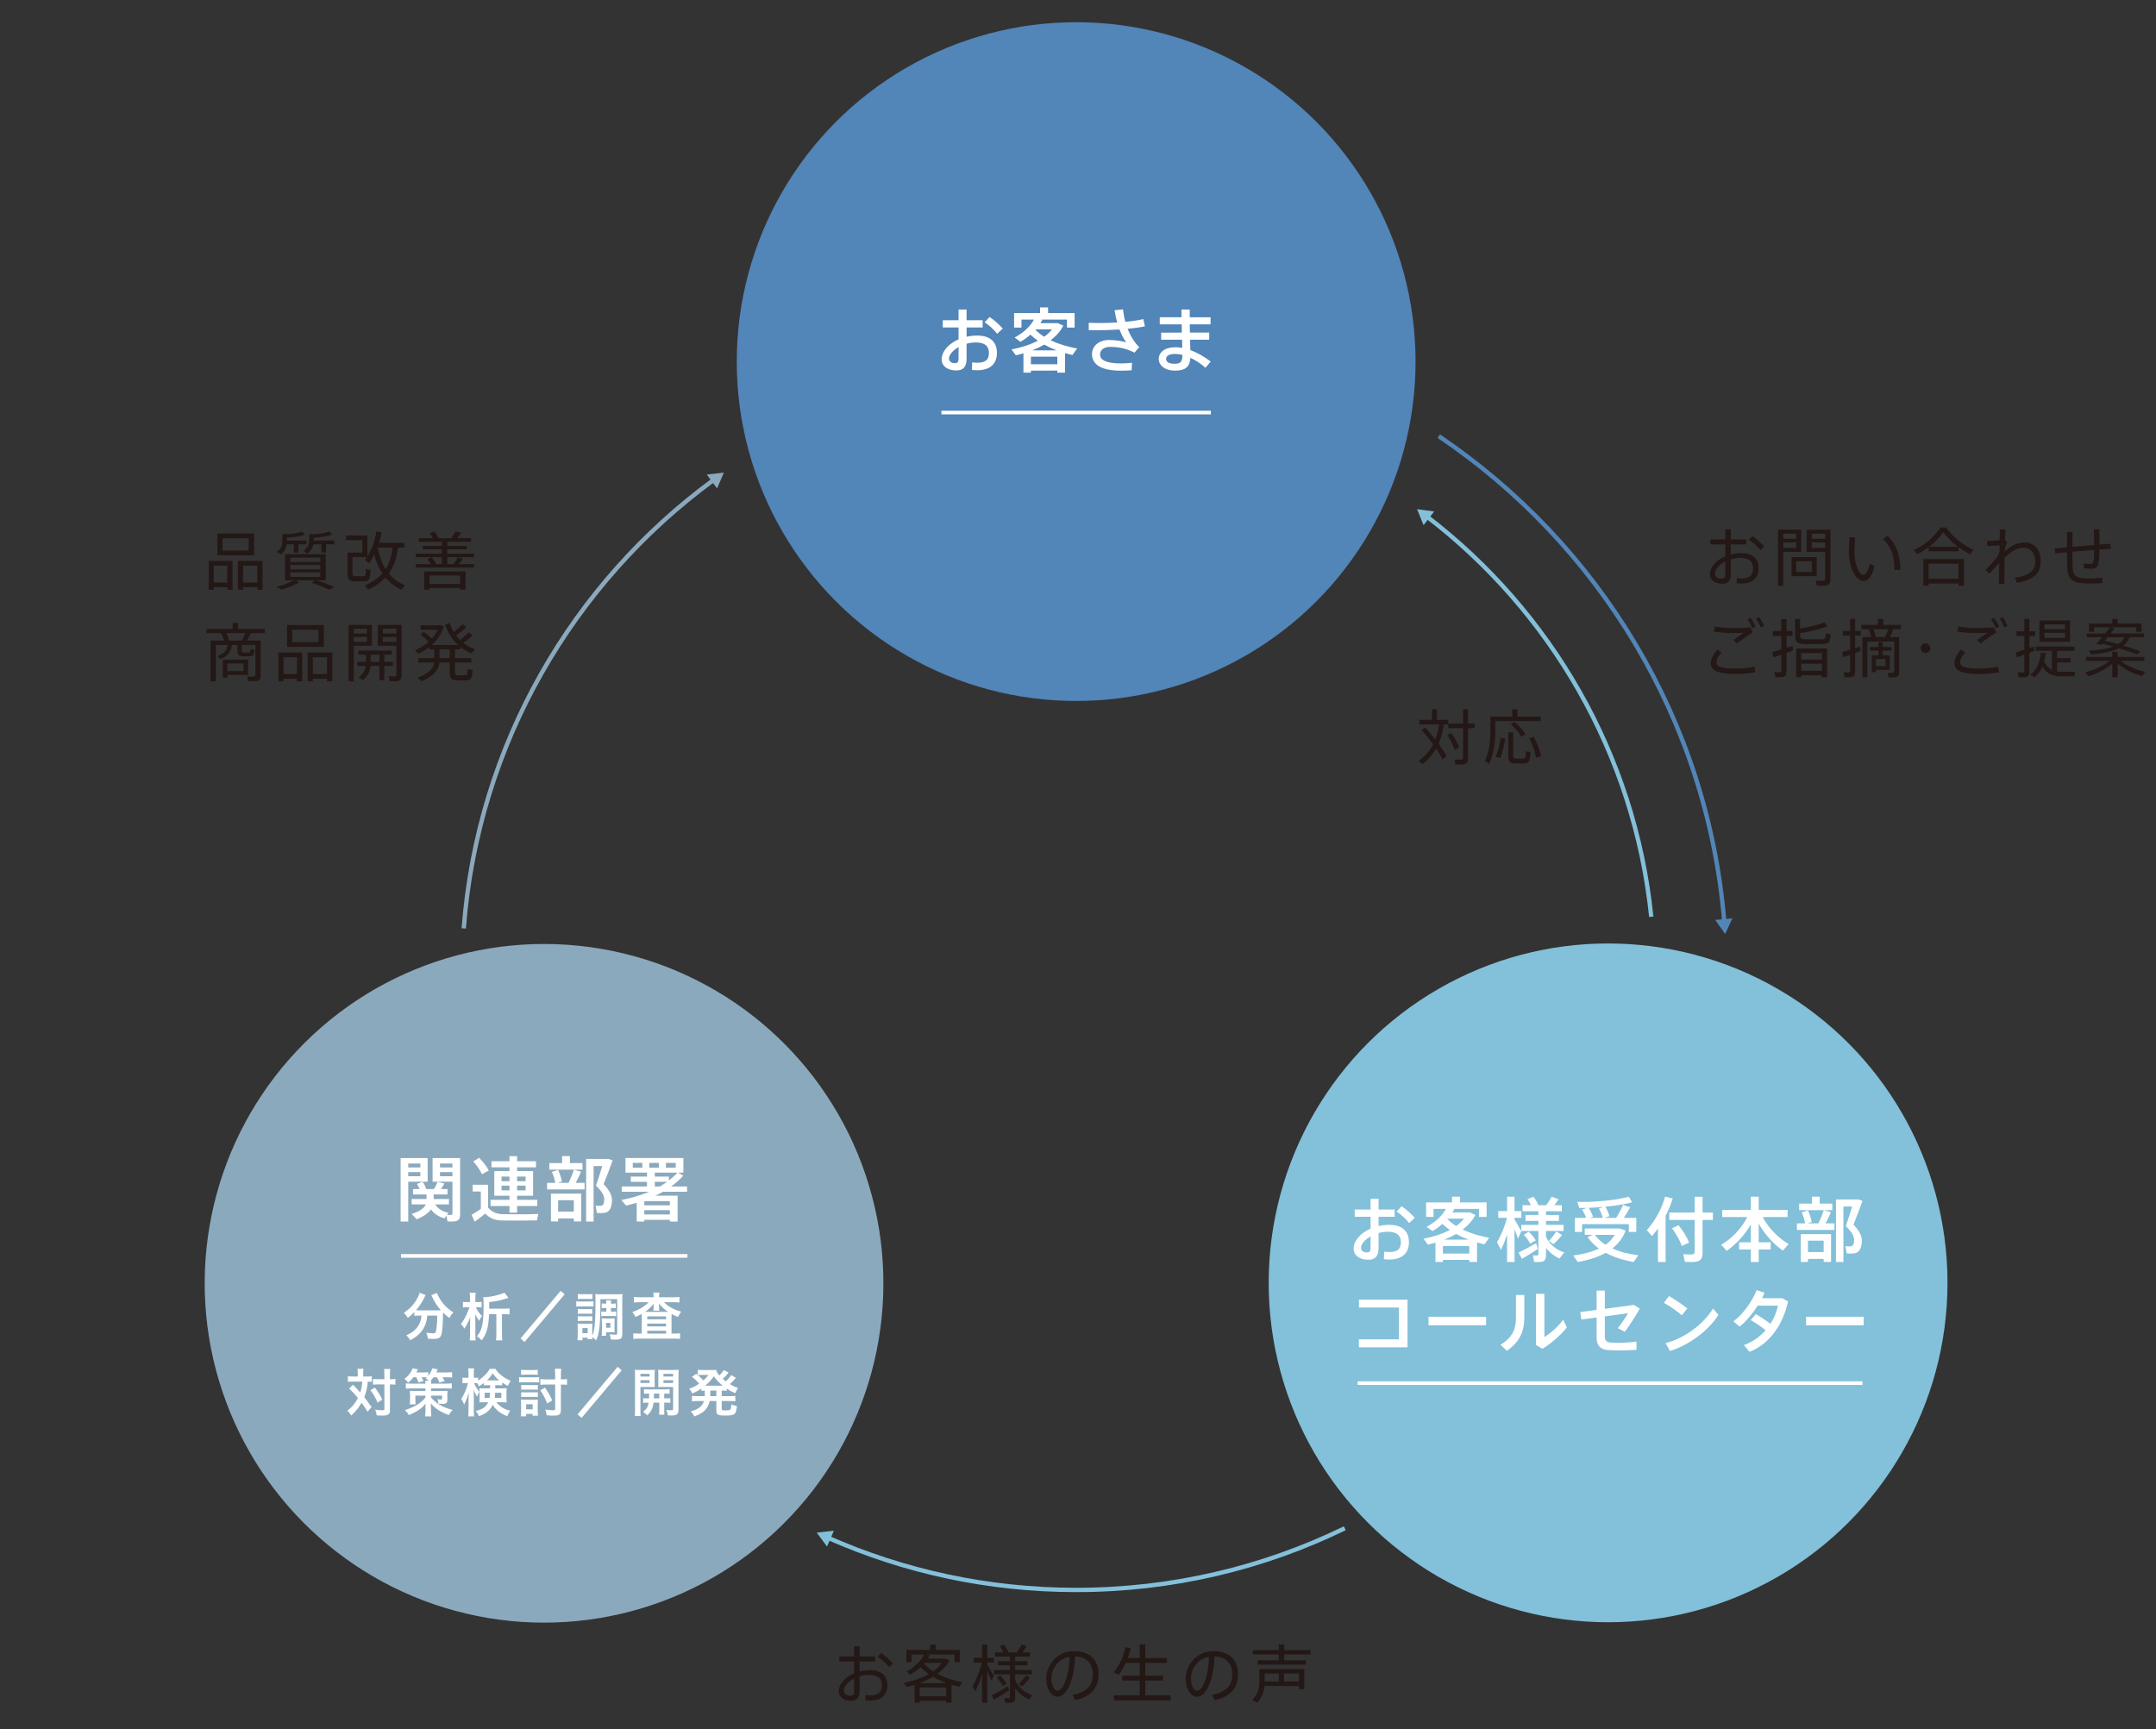
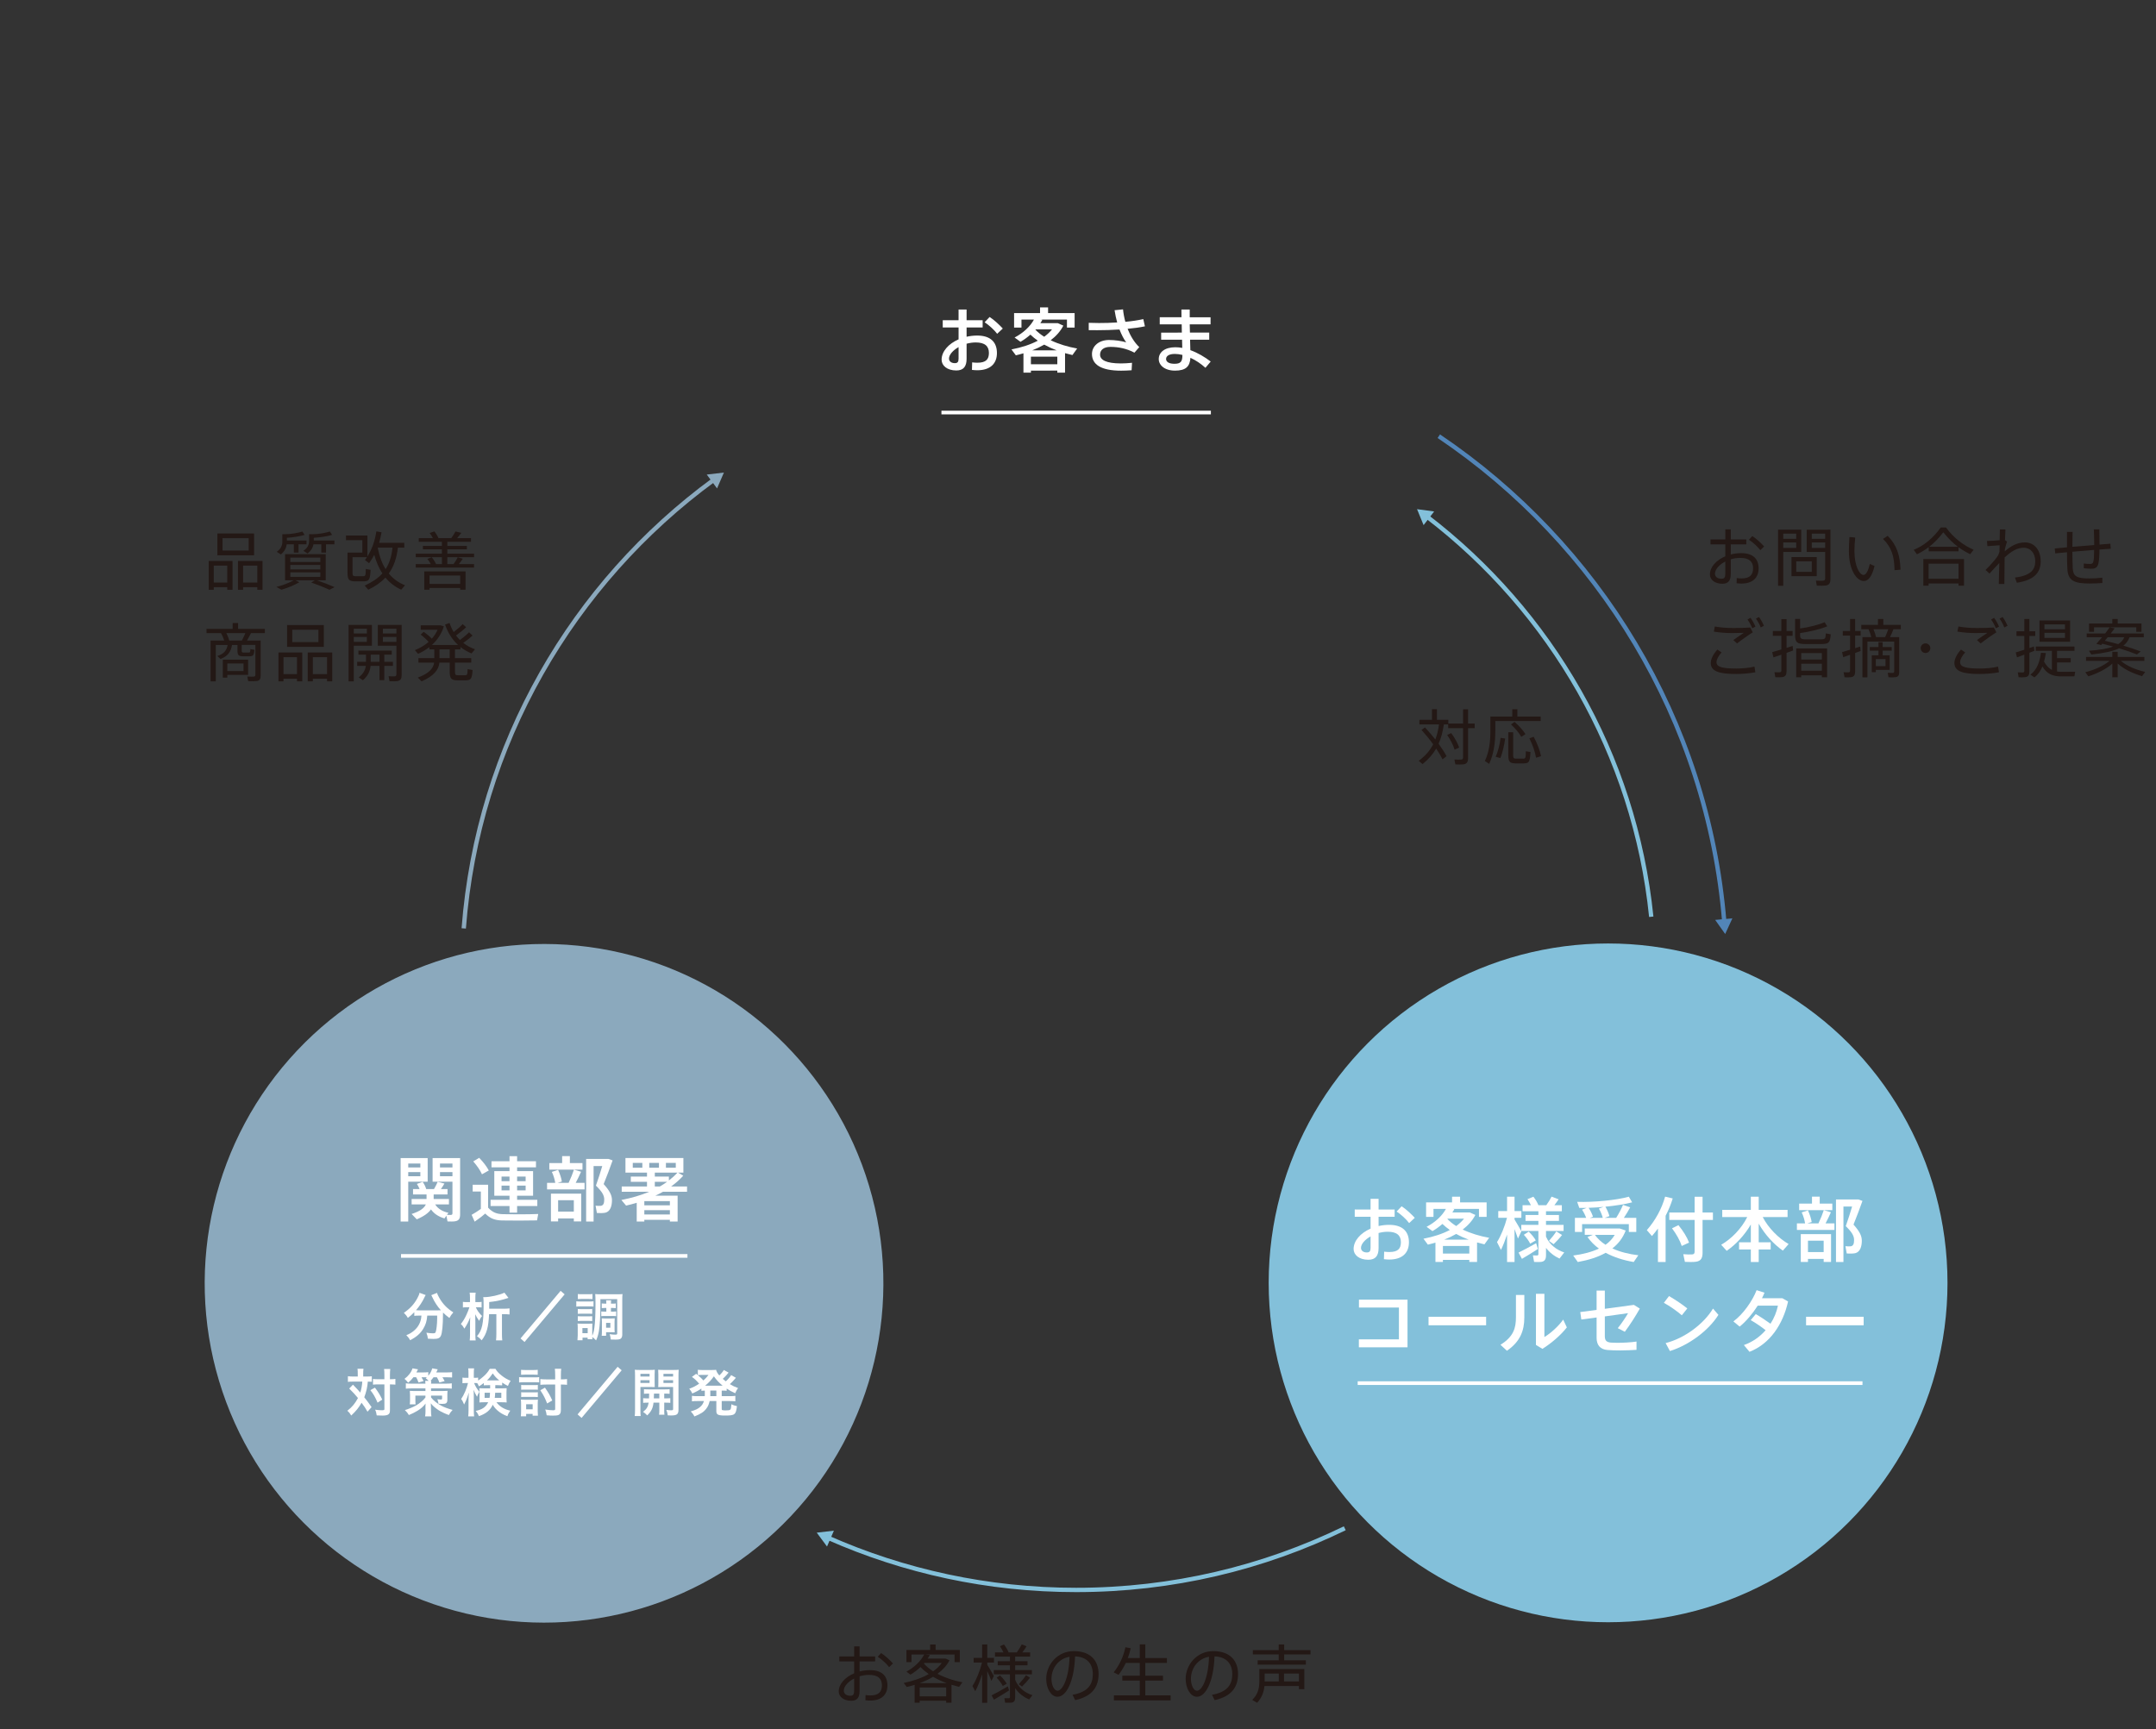
<svg xmlns="http://www.w3.org/2000/svg" version="1.1" id="レイヤー_1" x="0px" y="0px" viewBox="0 0 500 401" style="enable-background:new 0 0 500 401;" xml:space="preserve">
  <rect x="0" y="0" width="500" height="401" fill="#333333" stroke="none" />
  <style type="text/css">
	.st0{fill:none;stroke:#8BA9BD;stroke-width:1.004;stroke-miterlimit:10;}
	.st1{fill:#8BA9BD;}
	.st2{fill:none;stroke:#83C0DA;stroke-width:1.004;stroke-miterlimit:10;}
	.st3{fill:#83C0DA;}
	.st4{fill:none;stroke:#5285B8;stroke-width:1.004;stroke-miterlimit:10;}
	.st5{fill:#5285B8;}
	.st6{fill:#231815;}
	.st7{fill:#FFFFFF;}
	.st8{fill:none;stroke:#FFFFFF;stroke-width:0.85;stroke-miterlimit:10;}
</style>
  <g>
    <g>
      <g>
        <path class="st0" d="M107.546,215.321c3.258-42.712,25.353-80.157,57.994-104.043" />
        <g>
          <polygon class="st1" points="166.292,113.275 167.882,109.6 163.905,110.06     " />
        </g>
      </g>
    </g>
    <g>
      <g>
        <path class="st2" d="M311.866,354.444c-18.817,9.165-39.955,14.307-62.293,14.307c-20.477,0-39.944-4.321-57.54-12.1" />
        <g>
          <polygon class="st3" points="193.389,355.005 189.411,355.46 191.794,358.678     " />
        </g>
      </g>
    </g>
    <g>
      <g>
        <path class="st2" d="M330.933,119.817c28.608,21.909,48.168,55.066,52.012,92.802" />
        <g>
          <polygon class="st3" points="330.146,121.794 328.627,118.09 332.594,118.625     " />
        </g>
      </g>
    </g>
    <g>
      <g>
        <path class="st4" d="M399.878,213.748c-3.879-46.837-29.252-87.67-66.203-112.583l0.166,0.112" />
        <g>
          <polygon class="st5" points="401.759,212.983 400.089,216.622 397.772,213.356     " />
        </g>
      </g>
    </g>
    <g>
      <g>
        <path class="st6" d="M198.086,384.173v-2.338h1.263v2.338h3.603v1.147h-3.603v2.337c0.766-0.204,1.574-0.308,2.412-0.308     c2.691,0,4.045,1.279,4.045,3.528c0,2.104-1.295,3.53-3.986,3.53c-0.324,0-0.719-0.029-1.117-0.073l0.029-1.206     c0.412,0.059,0.78,0.088,1.118,0.088c1.941,0,2.675-0.868,2.675-2.353c0-1.573-0.925-2.412-2.999-2.412     c-0.75,0-1.485,0.118-2.177,0.324v3.367c0,1.558-0.558,2.31-1.94,2.31c-1.854,0-2.897-1.014-2.897-2.163     c0-1.705,1.455-3.308,3.573-4.205v-2.764h-3.442v-1.147H198.086z M195.688,392.113c0,0.646,0.515,1.176,1.499,1.176     c0.692,0,0.898-0.324,0.898-1.176v-2.823C196.658,390.025,195.688,391.127,195.688,392.113z M207.086,385.804l-0.884,0.853     c-0.573-0.766-1.734-1.839-2.646-2.412l0.78-0.853C205.334,384.01,206.452,385.083,207.086,385.804z" />
        <path class="st6" d="M213.284,394.436v0.471h-1.176v-4.146c-0.589,0.191-1.192,0.353-1.823,0.499l-0.707-0.941     c2.206-0.456,4.19-1.147,5.808-2.059c-0.705-0.499-1.353-1.043-1.911-1.632c-0.691,0.662-1.471,1.251-2.323,1.766l-0.941-0.692     c1.852-1.014,3.367-2.485,4.117-3.985h-2.941v1.779h-1.176v-2.823h5.498v-1.279h1.265v1.279h5.618v2.823h-1.22v-1.779h-6.928     l1.177,0.118c-0.147,0.279-0.309,0.558-0.499,0.837h3.822h0.25h0.118l0.882,0.397c-0.617,1.206-1.573,2.249-2.779,3.133     c1.72,0.911,3.749,1.587,5.779,1.97l-0.766,1.058c-0.587-0.147-1.19-0.308-1.764-0.485v4.162h-1.235v-0.471H213.284z      M219.548,390.363c-1.117-0.413-2.176-0.898-3.162-1.471c-0.925,0.558-1.97,1.058-3.103,1.471H219.548z M219.432,393.421v-2.043     h-6.148v2.043H219.432z M214.256,385.819c0.573,0.662,1.308,1.265,2.147,1.795c0.823-0.574,1.499-1.22,2.015-1.941h-4.029     L214.256,385.819z" />
        <path class="st6" d="M226.176,392.246l-0.66-1.22c0.852-1.279,1.764-3.56,2.235-5.443h-1.956v-1.072h1.97v-3.118h1.192v3.118     h1.558v1.072h-1.558v0.53c0.573,0.898,1.176,1.941,1.53,2.603l-0.574,1.133c-0.22-0.603-0.574-1.455-0.955-2.279v7.352h-1.192     v-6.602C227.294,389.775,226.722,391.229,226.176,392.246z M230.515,394.201l-0.558-1c0.925-0.471,2.646-1.412,3.779-2.088     l0.279,0.941C232.972,392.73,231.427,393.672,230.515,394.201z M234.632,394.878c-0.294,0.043-0.984,0.043-1.53,0.029     l-0.175-1.058c0.353,0.014,0.837,0.029,1,0.014c0.234-0.014,0.294-0.132,0.294-0.338v-5.207h-3.75v-0.984h3.75v-1.104h-2.838     v-0.956h2.838v-1.059h-3.471v-0.97h1.957c-0.191-0.456-0.471-0.941-0.809-1.44l0.925-0.413c0.501,0.648,0.853,1.265,1.089,1.854     h1.897c0.455-0.662,0.896-1.353,1.147-1.868l1.117,0.44c-0.249,0.413-0.603,0.928-0.984,1.428h1.809v0.97h-3.471v1.059h2.868     v0.956h-2.868v1.104h3.883v0.984h-3.883v1.265c0.75,1.868,2.294,3.044,4.015,3.573l-0.766,0.986     c-1.263-0.515-2.396-1.383-3.249-2.603v2.161C235.426,394.378,235.235,394.759,234.632,394.878z M232.558,391.025     c-0.322-0.619-0.793-1.265-1.426-1.927l0.78-0.53c0.691,0.676,1.206,1.324,1.558,1.927L232.558,391.025z M237.015,391.156     l-0.751-0.542c0.662-0.721,1.31-1.515,1.676-2.09l0.927,0.574C238.427,389.685,237.72,390.465,237.015,391.156z" />
        <path class="st6" d="M242.628,389.377c0-3.308,2.632-6.441,6.382-6.441c4.013,0,5.763,2.324,5.763,5.309     c0,2.838-1.322,5.162-5.425,6.058l-0.619-1.235c3.648-0.648,4.706-2.455,4.706-4.793c0-2.428-1.381-4.015-4.117-4.119     c-0.191,5.589-1.941,9.368-4.088,9.368c-1.499,0-2.602-1.986-2.602-4.133V389.377z M243.849,389.363     c0,1.485,0.632,2.764,1.397,2.764c1.161,0,2.661-2.897,2.793-7.882C245.436,384.702,243.849,386.923,243.849,389.363z" />
        <path class="st6" d="M264.327,393.201v-3.426h-4.044v-1.133h4.044v-2.956h-3.249c-0.472,0.986-1.016,1.897-1.676,2.75     l-1.133-0.573c1.353-1.678,2.279-3.677,2.72-5.824l1.236,0.234c-0.163,0.78-0.397,1.544-0.678,2.279h2.78v-3.176h1.279v3.176     h5.013v1.133h-5.013v2.956h4.103v1.133h-4.103v3.426h5.881v1.161h-13.16v-1.161H264.327z" />
        <path class="st6" d="M274.97,389.377c0-3.308,2.632-6.441,6.383-6.441c4.013,0,5.762,2.324,5.762,5.309     c0,2.838-1.321,5.162-5.423,6.058l-0.619-1.235c3.646-0.648,4.706-2.455,4.706-4.793c0-2.428-1.381-4.015-4.119-4.119     c-0.191,5.589-1.94,9.368-4.088,9.368c-1.499,0-2.602-1.986-2.602-4.133V389.377z M276.19,389.363     c0,1.485,0.632,2.764,1.397,2.764c1.162,0,2.661-2.897,2.792-7.882C277.777,384.702,276.19,386.923,276.19,389.363z" />
        <path class="st6" d="M293.243,391.025c-0.134,1.426-0.635,2.75-1.707,3.895l-1.133-0.66c1.263-1.236,1.646-2.632,1.646-4.176     v-2.986h0.635h0.603h9.204v4.661h-1.251v-0.734H293.243z M296.551,385.069V383.7h-6.001v-0.999h6.001v-1.31h1.263v1.31h6.103     v0.999h-6.103v1.369h5.031v1.014h-11.179v-1.014H296.551z M296.564,389.98v-1.838h-3.276v1.838H296.564z M301.241,389.98v-1.838     h-3.455v1.838H301.241z" />
      </g>
    </g>
    <g>
      <g>
        <path class="st6" d="M49.573,136.185v0.603H48.41v-6.691h5.514v6.691h-1.22v-0.603H49.573z M52.704,135.111v-3.926h-3.131v3.926     H52.704z M58.926,123.73v5.058h-8.515v-5.058H58.926z M51.602,127.685h6.073v-2.867h-6.073V127.685z M56.381,136.185v0.603H55.19     v-6.691h5.691v6.691h-1.206v-0.603H56.381z M59.675,135.111v-3.926h-3.294v3.926H59.675z" />
-         <path class="st6" d="M73.009,134.582h-4.53l0.941,0.442c-1.117,0.691-2.734,1.338-4.162,1.75l-1.161-0.648     c1.383-0.353,2.911-0.912,4.029-1.544h-2.015v-6.058h9.426v6.058H73.48c1.558,0.53,2.897,1.059,4.103,1.589l-1.163,0.617     c-1.147-0.53-2.559-1.103-4.233-1.691L73.009,134.582z M69.23,128.156h-1.089v-1.912h-1.646     c-0.118,0.868-0.515,1.648-1.353,2.338l-0.957-0.603c0.971-0.691,1.295-1.471,1.295-2.353v-1.736h0.823     c1.279,0,2.927-0.324,3.824-0.617l0.515,0.779c-1.016,0.324-2.78,0.603-4.103,0.676v0.632h4.543v0.882H69.23V128.156z      M67.332,130.347h6.956v-1.029h-6.956V130.347z M67.332,132.068h6.956v-1.045h-6.956V132.068z M67.332,133.788h6.956v-1.044     h-6.956V133.788z M75.611,128.156h-1.102v-1.912H72.7c-0.147,0.78-0.558,1.485-1.367,2.133l-0.971-0.632     c1-0.676,1.324-1.412,1.324-2.264v-1.589h0.896c1.324,0,3.015-0.324,3.913-0.617l0.528,0.779     c-1.043,0.324-2.881,0.603-4.249,0.676v0.632h4.779v0.882h-1.941V128.156z" />
+         <path class="st6" d="M73.009,134.582h-4.53l0.941,0.442c-1.117,0.691-2.734,1.338-4.162,1.75l-1.161-0.648     c1.383-0.353,2.911-0.912,4.029-1.544h-2.015v-6.058h9.426v6.058H73.48c1.558,0.53,2.897,1.059,4.103,1.589l-1.163,0.617     c-1.147-0.53-2.559-1.103-4.233-1.691L73.009,134.582z M69.23,128.156h-1.089v-1.912h-1.646     c-0.118,0.868-0.515,1.648-1.353,2.338l-0.957-0.603c0.971-0.691,1.295-1.471,1.295-2.353v-1.736h0.823     c1.279,0,2.927-0.324,3.824-0.617l0.515,0.779c-1.016,0.324-2.78,0.603-4.103,0.676v0.632h4.543v0.882H69.23V128.156z      M67.332,130.347h6.956v-1.029h-6.956V130.347z M67.332,132.068h6.956v-1.045h-6.956V132.068z M67.332,133.788h6.956v-1.044     h-6.956V133.788M75.611,128.156h-1.102v-1.912H72.7c-0.147,0.78-0.558,1.485-1.367,2.133l-0.971-0.632     c1-0.676,1.324-1.412,1.324-2.264v-1.589h0.896c1.324,0,3.015-0.324,3.913-0.617l0.528,0.779     c-1.043,0.324-2.881,0.603-4.249,0.676v0.632h4.779v0.882h-1.941V128.156z" />
        <path class="st6" d="M80.914,128.156h0.837h2.279v-2.882h-3.793v-1.074h4.97v4.852c1.088-1.721,1.75-3.646,2.074-5.809     l1.204,0.206c-0.147,0.838-0.322,1.647-0.558,2.441h5.824v1.117h-1.471c-0.294,2.5-0.986,4.426-2.118,6     c1,1.22,2.251,2.132,3.765,2.735l-0.882,1.03c-1.44-0.676-2.661-1.603-3.661-2.809c-1.03,1.103-2.338,2.015-3.97,2.809     l-0.839-0.956c1.736-0.809,3.088-1.691,4.103-2.823c-0.793-1.206-1.412-2.632-1.882-4.308c-0.353,0.676-0.75,1.323-1.206,1.94     l-0.955-0.735c0.163-0.221,0.324-0.441,0.471-0.662h-3.353v3.588c0,0.691,0.132,0.809,0.648,0.823c0.471,0,1.279,0.015,1.779,0     c0.574-0.014,0.633-0.102,0.648-1.676l1.118,0.191c-0.118,2.382-0.354,2.647-1.648,2.677c-0.603,0.014-1.485,0.014-2.015,0     c-1.367-0.045-1.691-0.397-1.691-2.015v-4.662H80.914z M89.428,131.994c0.868-1.31,1.369-2.912,1.603-4.986H87.59     C87.973,129.008,88.59,130.656,89.428,131.994z" />
        <path class="st6" d="M99.895,130.832c-0.191-0.412-0.471-0.838-0.794-1.206l1.015-0.382c0.456,0.53,0.794,1.102,1.015,1.588     h1.353v-1.603H96.41v-0.809h6.073v-1.015H98.07v-0.794h4.412v-0.955h-5.368v-0.838h3.28c-0.191-0.397-0.456-0.823-0.764-1.192     l1.102-0.382c0.426,0.53,0.764,1.103,0.955,1.574h2.956c0.412-0.544,0.78-1.133,0.986-1.558l1.353,0.323     c-0.265,0.368-0.603,0.809-0.97,1.235h3.219v0.838h-5.484v0.955h4.529v0.794h-4.529v1.015h6.191v0.809h-6.191v1.603h1.44     c0.397-0.573,0.766-1.148,0.971-1.588l1.176,0.338c-0.249,0.367-0.573,0.809-0.927,1.25h3.53v0.809H96.41v-0.809H99.895z      M99.614,136.376v0.397h-1.22v-4.25h9.574v4.25h-1.251v-0.397H99.614z M106.717,135.421v-1.941h-7.103v1.941H106.717z" />
        <path class="st6" d="M56.057,150.861c0,0.412,0.073,0.471,0.426,0.486c0.295,0,0.839,0,1.163,0     c0.367-0.015,0.397-0.045,0.412-0.809l0.941,0.175c-0.104,1.324-0.294,1.486-1.265,1.5c-0.397,0.015-1.029,0.015-1.367,0     c-1.074-0.03-1.294-0.264-1.294-1.353v-1.279h-1.265c-0.25,1.515-0.898,2.588-2.677,3.25l-0.735-0.691     c1.617-0.486,2.192-1.397,2.397-2.559h-2.75v8.441h-1.206v-9.456h3.162c-0.177-0.558-0.427-1.176-0.75-1.72h-3.353v-0.986h6.058     v-1.367h1.265v1.367h6.205v0.986h-3.221c-0.25,0.514-0.573,1.117-0.927,1.72h1.956h0.648h0.574v8.132     c0,0.721-0.207,1.148-0.884,1.251c-0.381,0.059-1.322,0.059-2.015,0.029l-0.19-1.073c0.514,0.03,1.263,0.044,1.485,0.014     c0.308-0.03,0.381-0.162,0.381-0.427v-6.911h-3.176V150.861z M52.719,152.993h4.824v3.53h-4.824v0.632h-1.043v-4.162h0.558     H52.719z M56.088,148.566c0.308-0.588,0.587-1.205,0.809-1.72h-4.398c0.309,0.603,0.544,1.22,0.676,1.72H56.088z M56.469,155.64     v-1.765h-3.75v1.765H56.469z" />
        <path class="st6" d="M65.745,157.419v0.603h-1.163v-6.691h5.514v6.691h-1.22v-0.603H65.745z M68.876,156.346v-3.926h-3.131v3.926     H68.876z M75.097,144.964v5.058h-8.515v-5.058H75.097z M67.774,148.92h6.073v-2.867h-6.073V148.92z M72.553,157.419v0.603h-1.192     v-6.691h5.691v6.691h-1.206v-0.603H72.553z M75.847,156.346v-3.926h-3.294v3.926H75.847z" />
        <path class="st6" d="M82.047,144.934h4.205v4.824h-4.205v8.264h-1.206v-13.088h0.75H82.047z M85.076,146.92v-1.103h-3.029v1.103     H85.076z M82.047,147.714v1.147h3.029v-1.147H82.047z M84.87,153.493v-1.661h-1.75v-0.941h7.735v0.941H89.12v1.661h2v0.941h-2     v3.309h-1.118v-3.309h-2.058c-0.118,1.235-0.633,2.368-1.795,3.338l-0.955-0.676c1.029-0.794,1.514-1.661,1.646-2.661h-2v-0.941     H84.87z M88.002,153.493v-1.661h-2.029v1.661H88.002z M92.605,144.934h0.544v11.632c0,0.81-0.22,1.265-0.986,1.397     c-0.353,0.059-1.176,0.059-1.823,0.03l-0.22-1.162c0.499,0.045,1.161,0.045,1.381,0.03c0.338-0.03,0.427-0.191,0.427-0.486     v-6.617H87.62v-4.824h4.308H92.605z M91.929,146.92v-1.103h-3.133v1.103H91.929z M88.796,147.714v1.147h3.133v-1.147H88.796z" />
        <path class="st6" d="M100.718,152.64v-2.029h-1.147v-0.53c-0.794,0.617-1.676,1.133-2.618,1.558     c-0.309-0.368-0.53-0.617-0.735-0.853c1.192-0.486,2.279-1.117,3.176-1.912c-0.471-0.544-1.088-1.118-1.838-1.691l0.705-0.662     c0.766,0.558,1.397,1.088,1.882,1.603c0.56-0.618,1.015-1.31,1.338-2.074h-3.911v-1.03h4.249h0.236h0.073l0.809,0.235     c-0.515,1.706-1.485,3.147-2.764,4.324h6.044c-1.295-1.206-2.338-2.78-3-4.735l1.045-0.368c0.249,0.765,0.573,1.485,0.955,2.118     c0.837-0.647,1.617-1.338,2.074-1.853l0.809,0.72c-0.56,0.559-1.428,1.265-2.338,1.927c0.279,0.382,0.589,0.735,0.911,1.044     c0.839-0.618,1.633-1.294,2.104-1.794l0.823,0.764c-0.53,0.485-1.324,1.118-2.161,1.706c0.823,0.632,1.736,1.132,2.72,1.47     l-0.809,0.971c-0.911-0.383-1.779-0.868-2.559-1.485v0.544h-1.279v2.029h3.779v1.044h-3.779v2.03c0,0.75,0.132,0.882,0.633,0.896     c0.44,0,1.204,0,1.691,0c0.514-0.014,0.573-0.088,0.603-1.426l1.161,0.206c-0.147,2.117-0.368,2.367-1.662,2.397     c-0.573,0.015-1.412,0.015-1.911,0c-1.383-0.03-1.736-0.412-1.736-2.073v-2.03h-2.382c-0.163,1.661-1.324,3.132-4.147,4.338     l-0.868-0.868c2.573-0.955,3.618-2.132,3.793-3.47h-3.646v-1.044H100.718z M104.291,152.64v-2.029h-2.367v2.029H104.291z" />
      </g>
    </g>
    <g>
      <g>
        <path class="st6" d="M400.12,125.11v-2.338h1.263v2.338h3.605v1.147h-3.605v2.338c0.766-0.206,1.576-0.309,2.412-0.309     c2.693,0,4.045,1.28,4.045,3.53c0,2.102-1.295,3.528-3.985,3.528c-0.325,0-0.721-0.029-1.117-0.073l0.029-1.206     c0.412,0.059,0.778,0.089,1.117,0.089c1.943,0,2.677-0.867,2.677-2.353c0-1.574-0.925-2.411-2.999-2.411     c-0.75,0-1.487,0.117-2.179,0.323v3.368c0,1.558-0.558,2.308-1.94,2.308c-1.854,0-2.897-1.014-2.897-2.161     c0-1.706,1.455-3.309,3.573-4.206v-2.764h-3.442v-1.147H400.12z M397.724,133.05c0,0.648,0.514,1.177,1.499,1.177     c0.692,0,0.896-0.324,0.896-1.177v-2.823C398.694,130.962,397.724,132.065,397.724,133.05z M409.12,126.742l-0.884,0.853     c-0.571-0.764-1.732-1.838-2.645-2.412l0.778-0.853C407.372,124.949,408.488,126.022,409.12,126.742z" />
        <path class="st6" d="M413.554,122.846h4.176v5.161h-4.176v7.853h-1.206v-13.014h0.737H413.554z M416.556,124.963v-1.206h-3.002     v1.206H416.556z M413.554,125.816v1.265h3.002v-1.265H413.554z M421.32,129.198v4.427h-5.854v-4.427H421.32z M416.569,132.624     h3.602v-2.441h-3.602V132.624z M423.98,122.846h0.517v11.455c0,0.868-0.236,1.367-1.075,1.499     c-0.412,0.059-1.369,0.059-2.086,0.03l-0.207-1.176c0.574,0.045,1.381,0.059,1.646,0.03c0.399-0.03,0.501-0.221,0.501-0.573     v-6.103h-4.278v-5.161h4.278H423.98z M423.275,124.963v-1.206h-3.104v1.206H423.275z M420.171,125.816v1.265h3.104v-1.265     H420.171z" />
        <path class="st6" d="M430.243,124.669c-0.118,1.133-0.179,2.22-0.179,3.146c0,3.383,1.148,5.53,2.118,5.53     c0.587,0,1.117-1.058,1.455-2.559l1.091,0.486c-0.561,2.264-1.369,3.485-2.485,3.485c-1.605,0-3.458-2.456-3.458-6.897     c0-0.986,0.032-2.118,0.118-3.308L430.243,124.669z M437.772,124.272c2.147,2.177,2.865,4.559,2.983,7.853l-1.397,0.117     c-0.029-3.235-0.718-5.337-2.661-7.25L437.772,124.272z" />
        <path class="st6" d="M454.205,127.86h-6.91v-0.971c-0.884,0.676-1.809,1.221-2.737,1.661l-0.75-1.029     c2.236-0.897,4.441-2.618,6.278-5.191h1.206c1.882,2.559,4.135,4.19,6.412,5.161l-0.794,1.044     c-0.912-0.441-1.822-0.971-2.705-1.617V127.86z M447.263,135.315v0.53h-1.219v-6.191h9.424v6.191h-1.263v-0.53H447.263z      M454.205,134.228v-3.5h-6.942v3.5H454.205z M454.058,126.816c-1.161-0.883-2.294-1.985-3.382-3.367     c-1.043,1.368-2.134,2.484-3.28,3.367H454.058z" />
        <path class="st6" d="M463.744,125.287c0.016-0.971,0.029-1.838,0.045-2.5h1.295c-0.045,0.632-0.073,1.5-0.105,2.485l0.472,0.353     c-0.147,0.382-0.354,1.147-0.514,1.809l-0.016,0.44c1.369-1.191,2.839-2.073,4.677-2.073c2.233,0,3.659,1.823,3.659,4.367     c0,2.574-1.439,4.367-5.529,4.986l-0.44-1.206c3.707-0.455,4.706-1.867,4.706-3.765c0-1.853-1.043-3.146-2.689-3.146     c-1.531,0-2.941,0.868-4.412,2.264c-0.029,2.441-0.061,4.823-0.061,6.133h-1.292c0.045-1.133,0.073-2.927,0.118-4.853     c-0.648,0.676-1.515,1.588-2.265,2.441l-0.928-0.824c0.941-0.926,2.102-2.22,2.705-3.059c0.252-0.368,0.427-0.764,0.53-1.192     l0.032-1.485c-0.737,0.059-1.988,0.148-2.839,0.206l-0.089-1.206C461.511,125.462,462.79,125.389,463.744,125.287z" />
        <path class="st6" d="M479.357,126.933c0-1.22,0-2.455,0-3.573h1.295c-0.029,1.103-0.045,2.294-0.045,3.456     c1.646-0.132,3.426-0.28,5.06-0.412v-0.323c0-1.176-0.032-2.397-0.089-3.309h1.279c0.013,0.912,0.045,2.133,0.045,3.309v0.221     c0.941-0.073,1.809-0.148,2.514-0.206l0.089,1.176c-0.753,0.045-1.649,0.104-2.619,0.177c-0.045,3.838-0.338,4.455-1.956,4.455     c-0.44,0-1.043-0.044-1.675-0.117v-1.089c0.514,0.073,1.056,0.089,1.439,0.089c0.766,0,0.941-0.206,0.957-3.25     c-1.617,0.132-3.382,0.279-5.044,0.427c0.016,1.603,0.029,3.015,0.089,3.882c0.102,1.795,0.896,2.324,3.851,2.309     c1.002,0,2.134-0.073,3.002-0.176l0.013,1.235c-0.839,0.058-2.013,0.117-2.97,0.117c-3.618,0-4.986-0.691-5.146-3.353     c-0.061-0.868-0.089-2.264-0.089-3.897c-0.999,0.089-1.927,0.177-2.721,0.265l-0.118-1.147     C477.283,127.11,478.269,127.022,479.357,126.933z" />
        <path class="st6" d="M396.751,153.755c0-0.911,0.574-2.058,1.531-3.103l0.97,0.662c-0.721,0.794-1.177,1.632-1.177,2.265     c0,1.132,1.381,1.47,4.632,1.47c1.19,0,2.957-0.132,4.176-0.441l0.207,1.309c-1.279,0.25-3.088,0.397-4.457,0.397     c-3.911,0-5.883-0.603-5.883-2.544V153.755z M402.002,145.654c1.397,0,2.734-0.03,3.911-0.118l0.574,1.118     c-0.782,0.471-2.677,1.808-3.646,2.573l-0.868-0.779c0.75-0.545,1.85-1.294,2.425-1.676c-0.778,0.03-1.793,0.058-2.705,0.058     c-1.528,0-2.897-0.132-4.233-0.338l0.22-1.191c1.292,0.235,2.705,0.353,4.307,0.353H402.002z M405.958,143.286     c0.456,0.632,0.839,1.309,1.145,2.044l-0.734,0.383c-0.265-0.677-0.664-1.412-1.104-2.03L405.958,143.286z M407.927,143.095     c0.443,0.603,0.839,1.308,1.148,2.043l-0.75,0.383c-0.236-0.691-0.664-1.427-1.104-2.044L407.927,143.095z" />
        <path class="st6" d="M413.114,150.624v-3.162h-1.972v-1.118h1.972v-2.764h1.206v2.764h1.397v1.118h-1.397v2.793     c0.514-0.161,0.999-0.308,1.41-0.455c0.061,0.441,0.089,0.751,0.118,1.058c-0.456,0.163-0.983,0.368-1.528,0.559v4.25     c0,0.794-0.22,1.25-0.957,1.367c-0.338,0.059-1.072,0.059-1.646,0.03l-0.204-1.176c0.424,0.045,1.014,0.045,1.219,0.03     c0.309-0.03,0.383-0.176,0.383-0.455v-3.618c-0.692,0.235-1.337,0.456-1.838,0.617l-0.281-1.22     C411.525,151.095,412.304,150.874,413.114,150.624z M423.76,145.256c-1.515,0.647-4.265,1.323-6.294,1.558v0.544     c0,0.735,0.265,0.897,1.206,0.927c0.941,0.014,2.575,0.014,3.573,0c1.046-0.03,1.133-0.132,1.177-1.382l1.148,0.206     c-0.163,1.985-0.427,2.236-2.22,2.264c-1.104,0.015-2.766,0.015-3.78,0c-1.793-0.044-2.265-0.397-2.265-1.999v-3.824h1.161v2.205     c1.956-0.25,4.399-0.867,5.679-1.455L423.76,145.256z M417.73,156.623v0.456h-1.174v-6.692h7.175v6.692h-1.222v-0.456H417.73z      M422.509,152.962v-1.5h-4.779v1.5H422.509z M422.509,155.564v-1.632h-4.779v1.632H422.509z" />
        <path class="st6" d="M429.05,150.682v-3.264h-1.691v-1.074h1.691v-2.779h1.177v2.779h1.279v1.074h-1.279v2.912     c0.427-0.132,0.823-0.265,1.177-0.382l0.086,1.029c-0.367,0.132-0.807,0.294-1.263,0.471v4.265c0,0.765-0.207,1.22-0.912,1.338     c-0.322,0.059-1.014,0.059-1.544,0.03l-0.22-1.177c0.412,0.03,0.957,0.045,1.148,0.03c0.294-0.03,0.351-0.163,0.351-0.412v-3.662     c-0.587,0.221-1.161,0.412-1.589,0.559l-0.265-1.176C427.668,151.109,428.345,150.903,429.05,150.682z M439.801,147.756h0.648     v8.146c0,0.662-0.191,1.045-0.794,1.147c-0.325,0.059-1.104,0.059-1.691,0.03l-0.179-1.045c0.412,0.03,1.002,0.045,1.177,0.03     c0.249-0.015,0.322-0.132,0.322-0.353V148.8h-6.205v8.294h-1.161v-9.338h2.058c-0.147-0.573-0.367-1.235-0.644-1.823h-1.678     v-1.015h3.867v-1.353h1.238v1.353h4.058v1.015h-1.707c-0.204,0.544-0.485,1.192-0.794,1.823h0.97H439.801z M435.022,151.991     h0.616v-1.088h-2.013v-0.838h2.013v-1.133h0.97v1.133h2.106v0.838h-2.106v1.088h1.633v3.367h-3.219v0.53h-0.941v-3.897h0.469     H435.022z M437.182,147.756c0.281-0.617,0.546-1.279,0.721-1.823h-3.426c0.265,0.647,0.485,1.294,0.603,1.823H437.182z      M437.271,154.491v-1.632h-2.249v1.632H437.271z" />
        <path class="st6" d="M446.529,151.447c-0.603,0-1.101-0.5-1.101-1.117c0-0.618,0.498-1.117,1.117-1.117     c0.619,0,1.117,0.499,1.117,1.117c0,0.617-0.498,1.117-1.117,1.117H446.529z" />
        <path class="st6" d="M453.248,153.755c0-0.911,0.574-2.058,1.528-3.103l0.97,0.662c-0.718,0.794-1.174,1.632-1.174,2.265     c0,1.132,1.381,1.47,4.632,1.47c1.19,0,2.954-0.132,4.176-0.441l0.204,1.309c-1.279,0.25-3.088,0.397-4.454,0.397     c-3.914,0-5.883-0.603-5.883-2.544V153.755z M458.496,145.654c1.397,0,2.737-0.03,3.911-0.118l0.574,1.118     c-0.778,0.471-2.677,1.808-3.646,2.573l-0.868-0.779c0.75-0.545,1.854-1.294,2.428-1.676c-0.782,0.03-1.796,0.058-2.705,0.058     c-1.531,0-2.897-0.132-4.237-0.338l0.22-1.191c1.295,0.235,2.705,0.353,4.31,0.353H458.496z M462.452,143.286     c0.456,0.632,0.839,1.309,1.148,2.044l-0.737,0.383c-0.265-0.677-0.66-1.412-1.101-2.03L462.452,143.286z M464.423,143.095     c0.44,0.603,0.839,1.308,1.145,2.043l-0.75,0.383c-0.233-0.691-0.66-1.427-1.101-2.044L464.423,143.095z" />
        <path class="st6" d="M470.638,151.388v4.339c0,0.764-0.204,1.205-0.912,1.322c-0.322,0.045-1.027,0.059-1.586,0.03l-0.191-1.133     c0.396,0.014,0.954,0.03,1.161,0.014c0.294-0.014,0.351-0.161,0.351-0.412v-3.72c-0.644,0.25-1.247,0.471-1.704,0.632     l-0.281-1.147c0.501-0.147,1.235-0.368,1.984-0.617v-3.206h-1.822v-1.074h1.822v-2.852h1.177v2.852h1.353v1.074h-1.353v2.809     c0.367-0.132,0.737-0.25,1.043-0.368l0.118,0.999C471.448,151.079,471.049,151.227,470.638,151.388z M474.036,153.432     c0.514,0.971,1.117,1.574,1.822,1.941v-4.426h-3.749v-0.999h8.984v0.999h-4.042v1.692h3.174v0.999h-3.174v2.103     c0.294,0.044,0.603,0.073,0.925,0.073c0.456,0.014,2.779,0,3.28-0.014l-0.175,1.058c-0.501,0.015-2.766,0.015-3.28,0.015     c-1.809-0.045-3.104-0.589-4.147-2.295c-0.412,0.985-0.999,1.897-1.854,2.529l-0.941-0.647c1.678-1.147,2.252-3.411,2.456-5.073     l1.148,0.073C474.358,152.08,474.227,152.756,474.036,153.432z M472.976,148.844v-4.94h7.102v4.94H472.976z M478.888,144.815     h-4.763v1.133h4.763V144.815z M478.888,146.771h-4.763v1.176h4.763V146.771z" />
        <path class="st6" d="M497.5,155.829l-0.721,0.986c-2.016-0.574-4.205-1.574-5.663-2.927v3.192h-1.251v-3.162     c-1.455,1.308-3.615,2.338-5.557,2.941l-0.705-0.956c1.968-0.485,4.221-1.426,5.602-2.632h-5.427v-0.912h6.087v-1.191h1.251     v1.191h6.192v0.912h-5.455C493.219,154.476,495.471,155.388,497.5,155.829z M496.454,151.095l-0.88,0.691     c-1.193-0.485-2.587-0.971-4.131-1.426c-1.397,0.676-3.426,1.117-6.428,1.44l-0.571-0.868c2.559-0.191,4.352-0.514,5.615-0.97     c-0.807-0.235-1.646-0.442-2.527-0.662c-0.089,0.118-0.179,0.22-0.265,0.309l-1.104-0.28c0.383-0.412,0.852-0.956,1.337-1.544     h-3.573v-0.868h4.281c0.396-0.514,0.762-0.999,1.043-1.412l1.161,0.221c-0.265,0.353-0.574,0.764-0.896,1.191h7.647v0.868h-3.296     c-0.293,0.779-0.75,1.427-1.426,1.956C493.895,150.168,495.235,150.624,496.454,151.095z M489.866,144.609v-1.043h1.251v1.043     h5.516v1.927h-1.206v-1.044h-9.794v1.044h-1.161v-1.927H489.866z M491.234,149.389c0.721-0.441,1.148-0.971,1.413-1.603h-3.838     c-0.223,0.28-0.456,0.559-0.676,0.824C489.221,148.859,490.249,149.124,491.234,149.389z" />
      </g>
    </g>
    <g>
      <g>
        <path class="st6" d="M330.486,168.718c0.881,0.962,1.688,1.895,2.383,2.787c0.405-1.03,0.67-2.187,0.852-3.497h-4.543v-1.059     h2.913v-2.466h1.155v2.466h2.635v0.864h3.426v-3.303h1.155v3.303h1.535v1.073h-1.535v6.939c0,0.836-0.236,1.323-1.043,1.448     c-0.376,0.056-1.254,0.056-1.895,0.014c-0.083-0.474-0.153-0.809-0.236-1.143c0.555,0.042,1.295,0.056,1.56,0.028     c0.361-0.028,0.459-0.223,0.459-0.543v-6.743h-3.455v-0.877h-1.005c-0.249,1.699-0.641,3.176-1.225,4.486     c0.74,1.018,1.353,1.965,1.854,2.884l-0.935,0.724c-0.402-0.794-0.906-1.629-1.477-2.493c-0.778,1.351-1.809,2.522-3.162,3.608     c-0.389-0.321-0.641-0.543-0.89-0.766c1.519-1.129,2.603-2.369,3.356-3.832c-0.782-1.087-1.7-2.201-2.718-3.344L330.486,168.718z      M336.548,170.014c0.893,1.212,1.506,2.354,1.841,3.371l-1.059,0.474c-0.306-1.045-0.893-2.201-1.713-3.399L336.548,170.014z" />
        <path class="st6" d="M346.779,166.182h3.93v-1.686h1.184v1.686h5.408v1.045h-10.522v2.382c0,2.55-0.348,5.225-1.42,7.551     l-1.005-0.668c0.989-2.076,1.283-4.486,1.283-6.869v-3.441h0.6H346.779z M349.066,171.281c-0.211,1.533-0.628,3.428-1.129,4.543     l-1.088-0.321c0.542-1.101,0.989-2.926,1.158-4.375L349.066,171.281z M350.917,169.833v5.253c0,0.724,0.14,0.849,0.628,0.863     c0.447,0.014,1.212,0.014,1.684,0c0.558-0.014,0.6-0.111,0.628-1.713l1.072,0.181c-0.124,2.354-0.335,2.606-1.589,2.633     c-0.571,0.014-1.407,0.014-1.908,0c-1.311-0.027-1.643-0.376-1.643-1.964v-5.253H350.917z M351.239,167.422     c1.113,0.989,1.965,1.951,2.536,2.843l-0.963,0.627c-0.53-0.92-1.337-1.895-2.396-2.87L351.239,167.422z M355.683,170.877     c0.877,1.672,1.436,3.163,1.7,4.5l-1.158,0.362c-0.223-1.337-0.737-2.87-1.547-4.5L355.683,170.877z" />
      </g>
    </g>
    <ellipse transform="matrix(0.23 -0.973 0.973 0.23 -192.355 352.007)" class="st1" cx="126.213" cy="297.529" rx="78.713" ry="78.713" />
-     <circle class="st5" cx="249.573" cy="83.863" r="78.713" />
    <g>
      <g>
        <path class="st7" d="M222.302,74.265v-2.48h1.862v2.48h3.723v1.682h-3.723v2.155c0.783-0.179,1.616-0.278,2.466-0.278     c3.051,0,4.57,1.502,4.57,4.048c0,2.416-1.485,4-4.57,4c-0.343,0-0.801-0.033-1.225-0.081l0.049-1.747     c0.456,0.065,0.865,0.081,1.208,0.081c1.975,0,2.677-0.767,2.677-2.27c0-1.583-0.946-2.432-3.069-2.432     c-0.718,0-1.436,0.114-2.106,0.294v3.477c0,1.812-0.718,2.727-2.383,2.727c-2.139,0-3.412-1.127-3.412-2.498     c0-1.91,1.6-3.706,3.934-4.718v-2.759h-3.672v-1.682H222.302z M220.084,83.163c0,0.588,0.472,1.061,1.354,1.061     c0.652,0,0.865-0.309,0.865-1.077v-2.645C220.98,81.253,220.084,82.281,220.084,83.163z M232.556,76.192l-1.306,1.224     c-0.62-0.849-1.893-2.024-2.906-2.677l1.16-1.224C230.596,74.217,231.837,75.409,232.556,76.192z" />
        <path class="st7" d="M239.08,85.954v0.474h-1.731v-4.49c-0.571,0.179-1.16,0.326-1.764,0.473l-1.011-1.371     c2.318-0.441,4.407-1.126,6.106-2.024c-0.621-0.441-1.192-0.897-1.715-1.404c-0.702,0.62-1.469,1.175-2.302,1.665l-1.372-0.995     c2.008-1.045,3.642-2.579,4.49-4.163h-2.89v1.862h-1.713v-3.363h6.023v-1.322h1.862v1.322h6.154v3.363h-1.779v-1.862h-6.203     l0.49,0.049c-0.131,0.278-0.278,0.539-0.458,0.783h3.527h0.375h0.147l1.29,0.572c-0.67,1.306-1.681,2.432-2.938,3.395     c1.844,0.882,3.999,1.535,6.138,1.91l-1.094,1.518c-0.571-0.13-1.142-0.277-1.715-0.44v4.522h-1.795v-0.474H239.08z      M245.202,84.485v-1.763h-6.122v1.763H245.202z M245.054,81.253c-1.011-0.376-1.975-0.817-2.889-1.322     c-0.849,0.49-1.78,0.93-2.776,1.322H245.054z M240.125,76.469c0.555,0.588,1.257,1.143,2.04,1.633     c0.702-0.522,1.322-1.093,1.812-1.714h-3.787L240.125,76.469z" />
        <path class="st7" d="M252.49,74.869c0.702,0.033,1.485,0.049,2.383,0.049c1.306,0,2.776-0.034,4.213-0.131     c-0.246-0.898-0.458-1.862-0.605-2.841l1.959-0.196c0.099,0.963,0.278,1.943,0.539,2.89c1.55-0.148,3.004-0.36,4.163-0.637     l0.375,1.682c-1.16,0.244-2.53,0.44-4.017,0.571c0.654,1.665,1.568,3.167,2.71,4.245l-1.126,1.29     c-1.779-0.947-3.656-1.339-5.567-1.339c-1.584,0-2.399,0.735-2.399,1.796c0,1.241,1.436,2.04,4.848,2.04     c0.719,0,1.617-0.049,2.563-0.147l-0.097,1.731c-0.866,0.065-1.731,0.098-2.433,0.098c-4.669,0-6.759-1.436-6.759-3.869     c0-1.846,1.616-3.249,3.951-3.249c1.37,0,2.839,0.212,3.983,0.539c-0.539-0.719-1.078-1.747-1.552-2.972     c-1.747,0.115-3.525,0.163-5.141,0.163c-0.702,0-1.388,0-1.992-0.016V74.869z" />
        <path class="st7" d="M274.082,77.139c-0.016-0.636-0.032-1.274-0.032-1.91h-5.093V73.58h5.044c0-0.669-0.016-1.29-0.016-1.795     h1.925c0,0.506,0,1.11,0,1.763v0.033h4.833v1.649h-4.833c0.018,0.636,0.033,1.274,0.049,1.91h4.473v1.649h-4.439     c0.032,0.915,0.048,1.747,0.065,2.417c1.697,0.621,3.347,1.584,4.717,2.645l-1.223,1.453c-1.013-0.931-2.22-1.747-3.477-2.319     c-0.131,2.024-1.078,2.971-3.576,2.971c-2.399,0-3.771-1.257-3.771-2.677c0-1.568,1.372-2.744,3.836-2.744     c0.539,0,1.078,0.049,1.617,0.148c-0.018-0.555-0.034-1.208-0.049-1.894h-4.849v-1.649H274.082z M272.466,82.085     c-1.338,0-2.04,0.474-2.04,1.176c0,0.653,0.652,1.11,1.943,1.11c1.436,0,1.844-0.49,1.844-1.992v-0.065     C273.608,82.167,273.021,82.085,272.466,82.085z" />
      </g>
    </g>
    <circle class="st3" cx="372.933" cy="297.529" r="78.713" />
    <g>
      <g>
        <path class="st7" d="M317.849,280.516v-2.48h1.86v2.48h3.723v1.683h-3.723v2.153c0.785-0.179,1.617-0.278,2.466-0.278     c3.053,0,4.572,1.503,4.572,4.048c0,2.417-1.487,4.001-4.572,4.001c-0.341,0-0.801-0.032-1.225-0.081l0.051-1.747     c0.456,0.065,0.865,0.081,1.206,0.081c1.975,0,2.677-0.767,2.677-2.27c0-1.582-0.944-2.431-3.069-2.431     c-0.718,0-1.436,0.113-2.106,0.293v3.477c0,1.812-0.718,2.726-2.383,2.726c-2.137,0-3.41-1.128-3.41-2.498     c0-1.909,1.598-3.706,3.934-4.718v-2.758h-3.672v-1.683H317.849z M315.629,289.414c0,0.589,0.472,1.061,1.356,1.061     c0.651,0,0.865-0.309,0.865-1.077v-2.645C316.526,287.504,315.629,288.531,315.629,289.414z M328.103,282.443l-1.308,1.223     c-0.619-0.849-1.892-2.023-2.906-2.677l1.161-1.225C326.141,280.468,327.382,281.66,328.103,282.443z" />
        <path class="st7" d="M334.627,292.205v0.474h-1.732v-4.489c-0.571,0.179-1.158,0.325-1.761,0.472l-1.014-1.372     c2.319-0.44,4.409-1.126,6.106-2.023c-0.619-0.442-1.19-0.898-1.713-1.404c-0.702,0.619-1.471,1.174-2.303,1.664l-1.372-0.995     c2.01-1.045,3.643-2.579,4.492-4.163h-2.89v1.862h-1.713v-3.363h6.023v-1.322h1.86v1.322h6.154v3.363h-1.777v-1.862h-6.205     l0.491,0.049c-0.131,0.278-0.278,0.539-0.459,0.783h3.528h0.373h0.147l1.292,0.573c-0.67,1.305-1.681,2.431-2.938,3.394     c1.844,0.882,3.997,1.535,6.138,1.911l-1.094,1.517c-0.571-0.129-1.142-0.276-1.716-0.44v4.522h-1.793v-0.474H334.627z      M340.749,290.736v-1.763h-6.122v1.763H340.749z M340.599,287.504c-1.011-0.376-1.975-0.817-2.887-1.322     c-0.849,0.49-1.78,0.93-2.776,1.322H340.599z M335.67,282.72c0.555,0.589,1.257,1.144,2.042,1.632     c0.702-0.522,1.321-1.093,1.812-1.713h-3.787L335.67,282.72z" />
        <path class="st7" d="M348.087,289.887l-0.916-1.812c0.868-1.338,1.812-3.658,2.319-5.632h-2.026v-1.568h2.042v-3.329h1.732v3.329     h1.582v1.568h-1.582v0.391c0.587,0.963,1.222,2.042,1.582,2.728l-0.785,1.697c-0.195-0.587-0.488-1.388-0.798-2.204v7.641h-1.732     v-6.366C349.066,287.651,348.575,288.908,348.087,289.887z M352.952,291.961l-0.785-1.453c0.979-0.474,2.843-1.469,4.084-2.171     l0.405,1.338C355.546,290.393,353.915,291.406,352.952,291.961z M357.524,292.647c-0.361,0.064-1.145,0.064-1.748,0.032     l-0.278-1.519c0.345,0.016,0.817,0.016,0.979,0.016c0.23-0.016,0.294-0.131,0.294-0.325v-5.355h-3.966v-1.421h3.966v-0.914     h-2.986v-1.37h2.986v-0.866h-3.672v-1.404h1.943c-0.214-0.458-0.475-0.914-0.801-1.404l1.372-0.571     c0.523,0.684,0.916,1.338,1.158,1.975h1.828c0.507-0.702,0.963-1.437,1.225-1.992l1.633,0.621     c-0.278,0.408-0.603,0.882-0.979,1.372h1.729v1.404h-3.672v0.866h3.002v1.37h-3.002v0.914h4.08v1.421h-4.08v1.306     c0.801,1.86,2.45,3.085,4.227,3.672l-1.094,1.421c-1.174-0.539-2.284-1.372-3.133-2.482v1.699     C358.535,292.009,358.273,292.5,357.524,292.647z M354.863,288.434c-0.329-0.668-0.817-1.354-1.471-2.056l1.126-0.735     c0.734,0.718,1.289,1.388,1.649,2.04L354.863,288.434z M360.299,288.565l-1.078-0.767c0.686-0.767,1.337-1.6,1.697-2.204     l1.34,0.833C361.783,287.046,361.049,287.83,360.299,288.565z" />
        <path class="st7" d="M379.948,291.128l-1.078,1.566c-2.383-0.408-4.604-1.11-6.499-2.137c-1.793,1.011-3.997,1.697-6.464,2.137     l-1.062-1.503c2.319-0.309,4.326-0.831,5.959-1.614c-1.027-0.751-1.927-1.649-2.645-2.678l1.225-0.506h-1.86v-1.471h7.59h0.361     h0.163l1.372,0.475c-0.638,1.697-1.681,3.051-3.085,4.146C375.67,290.344,377.728,290.867,379.948,291.128z M367.851,282.459     c-0.214-0.605-0.555-1.306-0.963-1.909l1.078-0.408c-0.606,0.016-1.177,0.016-1.713,0l-0.491-1.404     c3.771,0.131,9.191-0.392,11.983-1.192l0.769,1.306c-1.602,0.424-3.87,0.783-6.205,1.011c0.44,0.751,0.769,1.566,0.932,2.189     l-1.126,0.407h2.693c0.654-1.045,1.257-2.203,1.582-3.02l1.665,0.571c-0.373,0.718-0.896,1.584-1.468,2.449h2.887v3.265h-1.729     v-1.812h-10.841v1.812h-1.665v-3.265H367.851z M371.704,282.459c-0.166-0.652-0.491-1.469-0.9-2.155l1.062-0.391     c-1.158,0.097-2.335,0.179-3.445,0.212c0.475,0.702,0.817,1.469,1.011,2.056l-0.718,0.278H371.704z M372.339,288.696     c0.9-0.636,1.617-1.405,2.141-2.302h-4.604C370.511,287.29,371.344,288.059,372.339,288.696z" />
        <path class="st7" d="M386.274,292.695h-1.78v-7.772c-0.44,0.605-0.896,1.193-1.388,1.748l-1.19-1.372     c1.959-2.204,3.477-4.996,4.243-7.772l1.764,0.424c-0.408,1.34-0.963,2.694-1.649,4.017V292.695z M392.999,281.219v-3.658h1.844     v3.658h2.402v1.713h-2.402v7.625c0,1.208-0.373,1.909-1.535,2.072c-0.52,0.081-1.697,0.081-2.562,0.033l-0.376-1.78     c0.737,0.065,1.732,0.081,2.074,0.049c0.44-0.033,0.555-0.262,0.555-0.67v-7.33h-5.876v-1.713H392.999z M389.245,284.142     c1.177,1.452,1.994,2.792,2.466,4.048l-1.697,0.783c-0.424-1.29-1.193-2.662-2.252-4.098     C389.197,284.189,389.213,284.158,389.245,284.142z" />
        <path class="st7" d="M400.436,290.099l-1.273-1.404c2.367-1.372,4.702-3.739,6.042-6.433h-5.797v-1.665h6.629v-3.052h1.828v3.052     h6.693v1.665h-5.765c1.34,2.597,3.691,4.915,6.007,6.269l-1.337,1.519c-2.09-1.453-4.163-3.706-5.599-6.253v4.326h2.776v1.665     h-2.776v2.906h-1.828v-2.906h-2.728v-1.665h2.728v-4.13C404.583,286.491,402.526,288.678,400.436,290.099z" />
        <path class="st7" d="M418.617,283.733c-0.115-0.769-0.392-1.731-0.785-2.547l1.455-0.474c0.424,0.932,0.75,1.943,0.865,2.71     l-1.011,0.311h2.578c0.507-1.062,0.979-2.236,1.241-3.069l1.649,0.488c-0.325,0.751-0.766,1.681-1.241,2.581h2.058v1.517h-8.703     v-1.517H418.617z M420.219,279.146v-1.617h1.793v1.617h2.922v1.519h-7.689v-1.519H420.219z M419.287,291.977v0.702h-1.665v-6.448     h7.019v6.448h-1.713v-0.702H419.287z M422.927,290.393v-2.645h-3.64v2.645H422.927z M430.568,278.182h0.408l0.948,0.343     c-0.606,1.763-1.324,3.591-2.074,5.486c1.372,1.535,1.927,2.578,1.927,3.737c0,1.338-0.392,2.645-1.554,2.906     c-0.44,0.097-1.369,0.113-1.943,0.065l-0.309-1.697c0.345,0.048,0.963,0.064,1.209,0.032c0.635-0.081,0.801-0.636,0.801-1.469     c0-0.948-0.475-1.796-1.927-3.216c0.571-1.6,1.059-3.15,1.467-4.538h-2.007v12.863h-1.729v-14.513h4.179H430.568z" />
        <path class="st7" d="M326.419,301.425v11.051h-11.281v-1.844h9.29v-7.379h-9.271v-1.828H326.419z" />
        <path class="st7" d="M344.648,305.392v1.975h-13.354v-1.975H344.648z" />
        <path class="st7" d="M353.507,300.331v5.224c0,3.053-0.948,5.599-4.033,7.722l-1.499-1.388c3.069-1.893,3.589-3.918,3.589-6.416     v-5.143H353.507z M358.162,300.069v10.024c1.388-0.815,3.296-2.514,4.358-4.048l0.849,1.812c-1.42,1.828-3.608,3.69-5.666,4.978     l-1.499-0.914v-11.852H358.162z" />
        <path class="st7" d="M375.019,311.431c1.388,0,3.347-0.097,4.505-0.293v1.927c-1.094,0.081-2.482,0.115-3.755,0.131     c-1.094,0-2.236-0.034-3.005-0.099c-1.681-0.147-2.495-1.158-2.495-2.839v-4.702l-3.544,0.474l-0.246-1.731l3.79-0.506v-4.474     h1.908v4.229l6.744-0.914l1.372,0.865c-0.983,1.748-2.303,3.804-3.477,5.372l-1.633-0.833c0.865-1.078,1.876-2.563,2.383-3.477     l-5.388,0.75v4.522c0,0.997,0.293,1.453,1.42,1.552C373.941,311.415,374.48,311.431,375.019,311.431z" />
        <path class="st7" d="M391.305,303.465l-1.273,1.584c-0.916-0.817-2.811-2.171-4.163-2.89l1.19-1.566     C388.479,301.407,390.275,302.616,391.305,303.465z M397.265,303.497l1.257,1.453c-2.271,3.642-6.859,7.036-11.249,8.392     l-0.995-1.846C390.604,310.404,395.06,307.139,397.265,303.497z" />
        <path class="st7" d="M407.183,304.771c1.059,0.605,2.399,1.501,3.41,2.236c0.865-1.322,1.436-2.776,1.732-4.197h-4.686     c-1.193,1.862-2.728,3.691-4.195,4.865l-1.455-1.208c2.271-1.648,4.473-4.832,5.388-7.248l1.828,0.589     c-0.163,0.424-0.376,0.849-0.587,1.289h4.734l1.321,0.751c-1.19,5.339-4.227,9.828-8.946,11.672l-1.305-1.566     c2.039-0.718,3.739-1.943,5.044-3.445c-1.043-0.833-2.415-1.763-3.461-2.334L407.183,304.771z" />
        <path class="st7" d="M432.202,305.392v1.975h-13.354v-1.975H432.202z" />
      </g>
    </g>
    <g>
      <g>
        <g>
          <path class="st7" d="M94.675,268.592h4.506v5.468h-4.506v9.241h-1.763v-14.709h1.126H94.675z M97.484,270.763v-0.914h-2.809      v0.914H97.484z M94.675,271.84v0.963h2.809v-0.963H94.675z M103.997,281.277l-0.343,0.472c0.359,0.034,0.785,0.034,0.932,0.018      c0.278-0.018,0.343-0.148,0.343-0.392v-7.314h-4.605v-5.468h4.605h0.979h0.799v13.01c0,0.963-0.244,1.471-1.094,1.633      c-0.391,0.081-1.208,0.081-1.828,0.048l-0.262-1.338l-0.44,0.636c-1.306-0.375-2.383-1.027-3.134-2.09      c-0.587,0.833-1.632,1.6-3.297,2.303l-1.192-1.241c1.959-0.638,2.938-1.372,3.297-2.22H95.46v-1.257h3.46v-1.045h-3.134v-1.257      h1.519c-0.147-0.392-0.375-0.817-0.621-1.192l1.338-0.491c0.392,0.573,0.686,1.193,0.817,1.683h1.812      c0.343-0.589,0.654-1.225,0.849-1.683l1.568,0.408c-0.212,0.376-0.506,0.833-0.817,1.275h1.535v1.257h-3.216v1.045h3.543v1.257      h-3.2C101.598,280.395,102.724,281.015,103.997,281.277z M104.928,270.763v-0.914h-2.89v0.914H104.928z M102.038,271.84v0.963      h2.89v-0.963H102.038z" />
          <path class="st7" d="M116.675,281.602c1.812,0.049,6.073,0.049,8.146-0.048l-0.278,1.485c-2.024,0.049-6.14,0.065-8.114,0.016      c-1.665-0.049-2.726-0.424-3.902-1.6c-0.882,0.767-1.697,1.356-2.449,1.877l-0.702-1.584c0.636-0.359,1.372-0.815,2.139-1.37      v-4.033h-1.895v-1.568h3.576v5.305C114.258,281.243,115.27,281.57,116.675,281.602z M111.124,268.525      c1.011,1.046,1.747,2.026,2.236,2.94l-1.584,0.882c-0.424-0.948-1.11-1.943-2.024-2.989L111.124,268.525z M118.16,278.272      v-0.946h-3.527v-5.714h3.527v-0.882h-4.179v-1.404h4.179v-1.176h1.763v1.176h4.375v1.404h-4.375v0.882h3.705v5.714h-3.705v0.946      h4.687v1.437h-4.687v1.535h-1.763v-1.535h-4.391v-1.437H118.16z M116.314,273.945h1.846v-1.061h-1.846V273.945z       M116.314,276.085h1.846v-1.11h-1.846V276.085z M121.899,273.945v-1.061h-1.976v1.061H121.899z M121.899,276.085v-1.11h-1.976      v1.11H121.899z" />
          <path class="st7" d="M128.766,274.338c-0.115-0.767-0.392-1.731-0.785-2.546l1.453-0.474c0.424,0.93,0.751,1.941,0.866,2.71      l-1.013,0.309h2.579c0.506-1.061,0.979-2.236,1.241-3.069l1.649,0.49c-0.327,0.751-0.767,1.681-1.241,2.579h2.056v1.519h-8.701      v-1.519H128.766z M130.366,269.75v-1.616h1.795v1.616h2.922v1.519h-7.689v-1.519H130.366z M129.434,282.582v0.702h-1.665v-6.448      h7.02v6.448h-1.715v-0.702H129.434z M133.075,280.999v-2.645h-3.64v2.645H133.075z M140.715,268.787h0.408l0.948,0.343      c-0.605,1.763-1.322,3.592-2.074,5.486c1.372,1.535,1.927,2.579,1.927,3.739c0,1.338-0.392,2.645-1.552,2.906      c-0.44,0.097-1.37,0.113-1.943,0.064l-0.309-1.697c0.343,0.049,0.963,0.065,1.208,0.032c0.636-0.081,0.801-0.636,0.801-1.469      c0-0.946-0.474-1.795-1.927-3.216c0.571-1.6,1.061-3.15,1.469-4.538h-2.008v12.865h-1.729v-14.514h4.179H140.715z" />
          <path class="st7" d="M149.426,282.909v0.392h-1.764v-4.344c-0.799,0.246-1.632,0.458-2.464,0.654l-1.094-1.306      c2.335-0.458,4.506-1.077,6.465-1.909h-6.384v-1.225h5.862v-1.078h-3.755v-1.208h3.755v-0.93h-4.996v-3.38h13.436v3.38h-1.257      l1.223,0.718c-0.815,0.914-1.763,1.747-2.807,2.498h3.69v1.225h-5.583c-0.571,0.325-1.16,0.636-1.78,0.914h3.38h0.799h0.997      v5.991h-1.796v-0.392H149.426z M146.748,270.829h2.22v-1.126h-2.22V270.829z M155.352,279.546v-0.979h-5.926v0.979H155.352z       M155.352,281.668v-0.995h-5.926v0.995H155.352z M152.821,270.829v-1.126h-2.252v1.126H152.821z M155.123,272.885v0.898      c0.719-0.555,1.388-1.158,1.992-1.828h-5.256v0.93H155.123z M153.033,275.171c0.589-0.343,1.16-0.702,1.683-1.078h-2.857v1.078      H153.033z M156.722,270.829v-1.126h-2.284v1.126H156.722z" />
        </g>
      </g>
      <g>
        <g>
          <path class="st7" d="M97.09,305.124c-0.4,0-0.7,0.013-1.011,0.062v-0.861c-0.563,0.587-0.874,0.861-1.499,1.335      c-0.199-0.399-0.499-0.774-0.924-1.172c1.487-1.037,2.397-2.024,3.158-3.447c0.289-0.525,0.413-0.849,0.475-1.211l1.436,0.525      c-0.124,0.187-0.187,0.3-0.324,0.611c-0.437,0.936-1.15,2.023-1.924,2.91c0.313,0.026,0.375,0.026,0.625,0.026h4.395      c0.3,0,0.463,0,0.75-0.013c-0.837-0.936-1.448-1.885-1.973-3.01c-0.049-0.124-0.163-0.337-0.25-0.499l1.324-0.525      c0.1,0.325,0.212,0.587,0.475,1.05c0.799,1.448,1.81,2.522,3.308,3.471c-0.487,0.574-0.587,0.724-0.911,1.298      c-0.662-0.499-0.975-0.761-1.474-1.26c-0.013,0.163-0.013,0.199-0.013,0.412c0,2.485-0.187,4.383-0.499,5.007      c-0.263,0.525-0.699,0.7-1.723,0.7c-0.25,0-0.488-0.013-1.275-0.051c-0.062-0.523-0.137-0.823-0.349-1.397      c0.549,0.086,1.099,0.148,1.436,0.148c0.45,0,0.587-0.049,0.688-0.225c0.187-0.349,0.375-1.948,0.375-3.197v-0.249      c0-0.1,0-0.25,0-0.437h-2.299c-0.099,1.273-0.362,2.123-0.936,3.059c-0.662,1.11-1.635,1.935-3.047,2.646      c-0.225-0.437-0.412-0.699-0.874-1.172c0.737-0.276,1.236-0.574,1.849-1.101c0.836-0.724,1.373-1.659,1.573-2.734      c0.037-0.212,0.062-0.337,0.088-0.699H97.09z" />
          <path class="st7" d="M110.352,303.188c0.287,0.7,0.762,1.362,1.448,2.035c-0.3,0.351-0.461,0.613-0.686,1.112      c-0.463-0.675-0.675-1.035-0.9-1.523c0.013,0.287,0.026,1.024,0.026,1.774v2.984c0,0.561,0.024,0.962,0.075,1.311h-1.386      c0.049-0.362,0.075-0.75,0.075-1.3v-2.434c0-0.724,0-0.724,0.049-1.648c-0.412,1.061-0.737,1.697-1.361,2.646      c-0.274-0.512-0.463-0.75-0.812-1.086c0.561-0.711,0.874-1.223,1.311-2.173c0.212-0.437,0.538-1.273,0.675-1.699h-0.713      c-0.362,0-0.536,0.013-0.799,0.064v-1.324c0.25,0.049,0.437,0.062,0.863,0.062h0.774v-1.074c0-0.488-0.026-0.775-0.075-1.099      h1.399c-0.051,0.313-0.075,0.624-0.075,1.099v1.074h0.699c0.325,0,0.487-0.013,0.75-0.062v1.311      c-0.25-0.038-0.463-0.051-0.737-0.051H110.352z M116.758,303.526c0.624,0,0.999-0.026,1.412-0.075v1.412      c-0.426-0.051-0.837-0.077-1.424-0.077h-0.337v4.634c0,0.549,0.024,1.061,0.075,1.448h-1.448      c0.049-0.413,0.075-0.936,0.075-1.448v-4.634h-1.686c-0.137,3.036-0.574,4.596-1.723,6.069c-0.338-0.388-0.574-0.6-1.086-0.962      c1.198-1.361,1.535-2.935,1.535-7.117c0-1.136-0.011-1.573-0.075-1.948c0.126,0.013,0.214,0.013,0.263,0.013      c1.335,0,3.546-0.499,4.645-1.037l0.936,1.211c-0.25,0.077-0.25,0.077-1.174,0.351c-0.986,0.287-1.96,0.474-3.296,0.611v1.161      c0,0.137,0,0.163,0,0.388H116.758z" />
          <path class="st7" d="M130.947,300.192l-9.303,11.051l-0.924-0.825l9.29-11.038L130.947,300.192z" />
          <path class="st7" d="M133.646,301.803c0.287,0.037,0.512,0.049,0.96,0.049h2.074c0.487,0,0.699-0.013,0.962-0.049v1.223      c-0.263-0.026-0.413-0.038-0.912-0.038h-2.123c-0.412,0-0.699,0.013-0.96,0.049V301.803z M139.24,302.626      c0,2.622-0.126,4.758-0.338,6.057c-0.15,0.837-0.324,1.436-0.662,2.185c-0.386-0.4-0.611-0.613-0.885-0.774      c0,0.236,0.011,0.337,0.037,0.51h-1.112v-0.361h-1.185v0.598h-1.174c0.037-0.349,0.062-0.786,0.062-1.148v-1.798      c0-0.362-0.013-0.638-0.049-0.938c0.225,0.026,0.362,0.038,0.812,0.038h1.922c0.574-0.013,0.574-0.013,0.711-0.026      c-0.024,0.201-0.024,0.375-0.024,0.861v1.962c0.262-0.587,0.386-1.062,0.499-1.924c0.174-1.286,0.249-3.021,0.249-5.519      c0-1.337-0.013-1.723-0.062-2.222c0.388,0.037,0.649,0.049,1.275,0.049h3.795c0.649,0,0.912-0.013,1.262-0.049      c-0.049,0.412-0.062,0.711-0.062,1.361v8.054c0,0.413-0.124,0.737-0.337,0.911c-0.225,0.175-0.563,0.238-1.236,0.238      c-0.375,0-0.625,0-1.099-0.024c-0.051-0.563-0.088-0.711-0.25-1.238c0.6,0.089,0.949,0.113,1.262,0.113      c0.399,0,0.487-0.049,0.487-0.3v-7.942h-3.895V302.626z M133.995,303.588c0.212,0.026,0.388,0.037,0.761,0.037h1.849      c0.375,0,0.549-0.011,0.737-0.037v1.125c-0.225-0.026-0.375-0.038-0.737-0.038h-1.849c-0.386,0-0.523,0.013-0.761,0.038V303.588      z M133.995,305.261c0.225,0.026,0.399,0.038,0.761,0.038h1.849c0.375,0,0.538-0.013,0.737-0.038v1.123      c-0.212-0.024-0.4-0.037-0.762-0.037h-1.834c-0.338,0-0.538,0.013-0.75,0.037V305.261z M134.008,300.117      c0.274,0.037,0.487,0.049,0.973,0.049h1.448c0.488,0,0.688-0.013,0.975-0.049v1.174c-0.287-0.026-0.538-0.038-0.975-0.038      h-1.448c-0.437,0-0.673,0.013-0.973,0.038V300.117z M135.068,309.195h1.223v-1.187h-1.223V309.195z M140.264,303.35      c-0.287,0-0.488,0.013-0.713,0.038v-1.086c0.238,0.037,0.45,0.049,0.7,0.049h0.362c0-0.362-0.013-0.549-0.051-0.774h1.174      c-0.037,0.225-0.049,0.349-0.049,0.774h0.399c0.289,0,0.512-0.013,0.726-0.049v1.086c-0.225-0.026-0.388-0.038-0.726-0.038      h-0.399v0.849h0.487c0.313,0,0.512-0.011,0.724-0.049v1.112c-0.199-0.038-0.375-0.049-0.724-0.049h-2.023      c-0.313,0-0.487,0.011-0.711,0.049v-1.112c0.212,0.038,0.424,0.049,0.699,0.049h0.475v-0.849H140.264z M142.523,308.37      c0,0.325,0.013,0.463,0.026,0.636c-0.1-0.013-0.15-0.013-0.262-0.013c-0.126-0.011-0.212-0.011-0.238-0.011      c-0.163-0.013-0.274-0.013-0.3-0.013h-1.187v0.837h-1.022c0.037-0.25,0.049-0.538,0.049-0.987v-2.235      c0-0.362-0.013-0.6-0.038-0.825c0.225,0.026,0.463,0.037,0.799,0.037h1.399c0.4,0,0.625-0.011,0.812-0.037      c-0.026,0.25-0.038,0.424-0.038,0.786V308.37z M140.562,307.933h0.987v-1.123h-0.987V307.933z" />
-           <path class="st7" d="M151.578,300.715c0-0.412-0.013-0.636-0.062-0.924h1.41c-0.049,0.287-0.075,0.487-0.075,0.912v0.161h3.372      c0.561,0,0.999-0.024,1.348-0.073v1.298c-0.399-0.051-0.81-0.075-1.348-0.075h-2.235c0.986,1.011,2.346,1.759,3.983,2.184      c-0.325,0.463-0.475,0.713-0.724,1.251c-0.762-0.3-0.924-0.376-1.499-0.713c-0.011,0.325-0.011,0.4-0.011,0.75v3.808h0.649      c0.587,0,0.96-0.024,1.322-0.073v1.311c-0.362-0.051-0.81-0.077-1.423-0.077h-7.992c-0.6,0-1.037,0.026-1.423,0.077v-1.311      c0.375,0.049,0.774,0.073,1.348,0.073h0.613v-3.921c0-0.311,0-0.311-0.013-0.648c-0.424,0.249-0.55,0.311-1.436,0.711      c-0.225-0.463-0.362-0.675-0.75-1.148c1.498-0.475,2.871-1.3,3.809-2.273h-2.086c-0.525,0-0.936,0.024-1.335,0.075v-1.298      c0.337,0.049,0.823,0.073,1.436,0.073h3.122V300.715z M151.578,302.951c0-0.013,0-0.212,0.013-0.587      c-0.512,0.686-1.174,1.311-1.999,1.885c0.163,0,0.263,0,0.561,0h4.334c0.262,0,0.3,0,0.45,0      c-0.949-0.625-1.474-1.112-2.11-1.948c0.024,0.448,0.024,0.525,0.024,0.649v0.262c0,0.325,0.013,0.561,0.062,0.775h-1.397      c0.037-0.201,0.062-0.45,0.062-0.788V302.951z M150.104,305.973h4.358v-0.662h-4.358V305.973z M150.104,307.633h4.358v-0.662      h-4.358V307.633z M150.104,309.294h4.358v-0.66h-4.358V309.294z" />
          <path class="st7" d="M82.967,318.581c0-0.538-0.013-0.801-0.062-1.125h1.386c-0.049,0.349-0.062,0.636-0.062,1.125v0.673h0.849      c0.499,0,0.799-0.013,1.148-0.062v1.275c-0.3-0.026-0.45-0.038-0.924-0.038c-0.088,1.223-0.375,2.498-0.825,3.634      c0.638,0.799,0.912,1.174,1.699,2.284l-0.949,1.062c-0.499-0.874-0.724-1.212-1.373-2.074c-0.7,1.2-1.286,1.911-2.397,2.961      c-0.313-0.525-0.499-0.75-0.9-1.112c1.112-0.861,1.761-1.648,2.46-2.946c-0.561-0.7-1.223-1.412-2.035-2.198l0.874-0.9      c0.238,0.25,0.238,0.25,0.936,0.975c0.113,0.099,0.3,0.324,0.762,0.861c0.25-0.786,0.424-1.724,0.463-2.547h-2.211      c-0.45,0-0.786,0.013-1.123,0.062v-1.311c0.362,0.049,0.724,0.075,1.185,0.075h1.099V318.581z M86.95,321.827      c0.799,1.061,1.148,1.635,1.699,2.771l-1.086,0.713c-0.561-1.311-0.962-2.011-1.673-2.898L86.95,321.827z M87.624,321.077      c-0.487,0-0.799,0.013-1.125,0.062v-1.324c0.338,0.051,0.587,0.064,1.137,0.064h1.511v-0.951c0-0.699-0.026-1.074-0.075-1.423      h1.436c-0.049,0.375-0.075,0.786-0.075,1.423v0.951h0.15c0.499,0,0.812-0.026,1.112-0.077v1.337c-0.1,0-0.1,0-0.274-0.026      c-0.113-0.024-0.512-0.037-0.837-0.037h-0.15v5.794c0,0.625-0.037,0.825-0.212,1.024c-0.225,0.287-0.662,0.413-1.448,0.413      c-0.487,0-0.949-0.013-1.41-0.038c-0.088-0.6-0.163-0.887-0.375-1.324c0.412,0.062,1.148,0.124,1.397,0.124      c0.688,0,0.762-0.024,0.762-0.274v-5.719H87.624z" />
          <path class="st7" d="M95.879,319.416c-0.399,0.525-0.686,0.823-1.223,1.273c-0.249-0.337-0.499-0.6-0.849-0.898      c0.924-0.675,1.586-1.549,1.86-2.436l1.275,0.225c-0.088,0.15-0.088,0.15-0.188,0.349c-0.086,0.188-0.112,0.238-0.187,0.375      h1.586c0.487,0,0.837-0.024,1.174-0.062v0.836c0.474-0.574,0.75-1.097,0.911-1.723l1.275,0.225      c-0.263,0.563-0.263,0.563-0.338,0.724h2.361c0.538,0,0.936-0.013,1.311-0.062v1.236c-0.388-0.037-0.699-0.049-1.249-0.049      h-0.986c0.187,0.287,0.324,0.549,0.499,0.887l-1.211,0.324c-0.163-0.437-0.3-0.737-0.576-1.211h-0.786      c-0.274,0.362-0.45,0.587-0.699,0.823h0.174c-0.024,0.201-0.037,0.338-0.049,0.651h3.535c0.611,0,0.924-0.026,1.273-0.077v1.238      c-0.388-0.051-0.675-0.064-1.273-0.064h-3.535v0.613h2.71c0.611-0.013,0.986-0.026,1.123-0.038      c-0.037,0.225-0.049,0.563-0.049,0.999v1.125c0,0.388-0.112,0.649-0.349,0.774c-0.163,0.088-0.45,0.126-0.887,0.126      c-0.212,0-0.512-0.013-0.836-0.038c-0.026-0.362-0.075-0.574-0.25-1.035c0.25,0.037,0.561,0.062,0.762,0.062      c0.262,0,0.337-0.049,0.337-0.212v-0.7h-2.56v0.426c0.561,0.711,1.436,1.423,2.361,1.909c0.699,0.375,1.573,0.7,2.634,0.987      c-0.437,0.474-0.673,0.798-0.861,1.185c-0.874-0.311-1.748-0.724-2.346-1.099c-0.375-0.236-0.638-0.45-1.075-0.81      c-0.362-0.325-0.487-0.437-0.761-0.812c0.013,0.337,0.024,0.549,0.024,0.874l0.013,0.911c0.013,0.688,0.026,0.861,0.1,1.249      h-1.474c0.075-0.4,0.1-0.774,0.1-1.262l-0.013-0.874c0-0.163,0.013-0.487,0.026-0.836c-0.475,0.649-1.05,1.161-1.862,1.661      c-0.598,0.362-1.311,0.724-2.01,0.999c-0.313-0.512-0.412-0.636-0.924-1.148c0.836-0.25,1.823-0.662,2.522-1.037      c0.463-0.262,0.911-0.574,1.373-0.973c0.4-0.338,0.549-0.499,0.874-0.924v-0.426h-2.335v1.05c0,0.461,0.013,0.748,0.049,0.975      h-1.348c0.049-0.3,0.062-0.638,0.062-1.101v-1.048c0-0.388-0.013-0.649-0.049-0.975c0.287,0.026,0.662,0.038,1.048,0.038h2.573      v-0.613h-3.272c-0.499,0-0.9,0.026-1.273,0.064v-1.238c0.373,0.051,0.735,0.077,1.273,0.077h3.272      c-0.013-0.338-0.026-0.463-0.049-0.651h0.799c-0.212-0.223-0.413-0.399-0.688-0.6c0.124-0.099,0.163-0.137,0.263-0.223      c-0.3-0.013-0.388-0.013-0.55-0.013h-0.686c0.199,0.325,0.274,0.463,0.487,0.874l-1.187,0.337      c-0.199-0.561-0.313-0.812-0.536-1.211H95.879z" />
          <path class="st7" d="M113.177,321.264c-0.487,0-0.611,0-0.973,0.038v-0.549c-0.563,0.424-0.662,0.498-1.137,0.774      c-0.187-0.424-0.249-0.525-0.399-0.75c-0.25-0.013-0.263-0.013-0.412-0.013h-0.3c0.262,0.7,0.587,1.249,1.223,2.035      c-0.238,0.375-0.388,0.7-0.55,1.15c-0.487-0.863-0.487-0.863-0.799-1.624c0.026,0.349,0.051,0.9,0.051,1.598v3.096      c0,0.636,0.024,1.099,0.075,1.474h-1.373c0.049-0.388,0.075-0.874,0.075-1.474v-2.472c0-0.412,0.024-0.999,0.075-1.586      c-0.351,1.099-0.388,1.198-0.587,1.699c-0.051,0.099-0.212,0.461-0.512,1.086c-0.25-0.625-0.4-0.912-0.688-1.275      c0.636-0.9,1.337-2.535,1.586-3.709h-0.474c-0.362,0-0.613,0.013-0.812,0.049v-1.31c0.212,0.037,0.424,0.049,0.812,0.049h0.587      v-0.936c0-0.6-0.013-0.949-0.062-1.249h1.361c-0.049,0.338-0.062,0.662-0.062,1.236v0.949h0.362      c0.287,0,0.424-0.013,0.636-0.049v0.686c0.437-0.274,0.849-0.598,1.273-0.975c0.649-0.585,1.024-1.035,1.424-1.747h1.324      c0.337,0.585,0.724,0.999,1.41,1.547c0.7,0.55,1.311,0.912,2.11,1.236c-0.274,0.388-0.463,0.737-0.624,1.187      c-0.55-0.274-0.775-0.399-1.337-0.786v0.649c-0.287-0.026-0.487-0.038-0.962-0.038h-0.636v0.737h1.573      c0.488,0,0.775-0.013,1.062-0.037c-0.026,0.337-0.038,0.598-0.038,0.924v1.474c0,0.424,0.013,0.613,0.038,0.911      c-0.349-0.037-0.636-0.049-1.137-0.049h-1.223c0.724,0.986,1.799,1.648,3.197,1.948c-0.337,0.463-0.523,0.825-0.662,1.287      c-0.898-0.313-1.759-0.814-2.397-1.412c-0.448-0.413-0.724-0.762-0.999-1.249c-0.574,1.262-1.56,2.085-3.209,2.648      c-0.236-0.55-0.399-0.825-0.761-1.2c1.56-0.349,2.359-0.9,2.91-2.023h-0.949c-0.463,0-0.762,0.013-1.086,0.049      c0.013-0.274,0.024-0.499,0.024-0.761v-1.723c0-0.325-0.011-0.525-0.037-0.814c0.337,0.026,0.437,0.026,1.024,0.026h1.474      v-0.737H113.177z M112.39,323.012v1.187h1.148c0.062-0.362,0.075-0.536,0.1-1.187H112.39z M115.499,320.153      c0.051,0,0.064,0,0.287,0c-0.649-0.525-1.024-0.925-1.511-1.624c-0.474,0.699-0.836,1.148-1.348,1.624c0.088,0,0.088,0,0.249,0      H115.499z M114.837,323.012c-0.024,0.55-0.049,0.812-0.099,1.187h1.523v-1.187H114.837z" />
          <path class="st7" d="M120.384,319.378c0.3,0.051,0.499,0.064,0.962,0.064h2.734c0.475,0,0.713-0.013,0.962-0.051v1.223      c-0.249-0.024-0.412-0.037-0.911-0.037h-2.785c-0.424,0-0.636,0.013-0.962,0.049V319.378z M120.784,328.482      c0.037-0.362,0.062-0.748,0.062-1.161v-1.772c0-0.376-0.013-0.664-0.051-0.951c0.276,0.026,0.45,0.038,0.925,0.038h2.209      c0.488,0,0.625,0,0.812-0.038c-0.024,0.276-0.037,0.501-0.037,0.874v1.885c0,0.364,0.013,0.638,0.049,0.975h-1.236v-0.412      h-1.498v0.561H120.784z M120.846,317.694c0.313,0.037,0.512,0.049,0.999,0.049h1.86c0.488,0,0.688-0.013,1-0.049v1.148      c-0.3-0.026-0.563-0.038-1-0.038h-1.86c-0.437,0-0.724,0.013-0.999,0.038V317.694z M120.87,321.201      c0.263,0.038,0.375,0.038,0.788,0.038h2.297c0.412,0,0.538,0,0.774-0.038v1.125c-0.287-0.038-0.386-0.038-0.774-0.038h-2.297      c-0.4,0-0.488,0-0.788,0.038V321.201z M120.87,322.887c0.276,0.038,0.388,0.038,0.788,0.038h2.297c0.412,0,0.512,0,0.774-0.038      v1.123c-0.249-0.024-0.386-0.037-0.786-0.037h-2.297c-0.388,0-0.525,0-0.775,0.037V322.887z M122.02,326.859h1.511v-1.174      h-1.511V326.859z M126.378,321.827c0.836,1.211,1.123,1.697,1.697,2.972l-1.185,0.699c-0.525-1.311-0.799-1.86-1.587-3.059      L126.378,321.827z M130.074,327.033c0,0.649-0.175,0.999-0.574,1.148c-0.25,0.1-0.638,0.137-1.298,0.137      c-0.45,0-0.812-0.024-1.424-0.075c-0.062-0.51-0.15-0.861-0.324-1.335c0.673,0.099,1.41,0.174,1.798,0.174      c0.388,0,0.499-0.075,0.499-0.3v-5.669h-2.072c-0.488,0-0.938,0.026-1.362,0.064v-1.337c0.313,0.049,0.786,0.075,1.337,0.075      h2.098v-0.975c0-0.649-0.026-1.086-0.075-1.485h1.474c-0.051,0.424-0.075,0.812-0.075,1.485v0.975h0.187      c0.488,0,0.887-0.026,1.236-0.075v1.337c-0.324-0.038-0.724-0.064-1.211-0.064h-0.212V327.033z" />
          <path class="st7" d="M144.174,317.805l-9.303,11.051l-0.924-0.825l9.29-11.038L144.174,317.805z" />
          <path class="st7" d="M148.52,326.958c0,0.711,0.013,1.112,0.062,1.461h-1.386c0.049-0.349,0.075-0.737,0.075-1.487v-7.904      c0-0.636-0.013-0.962-0.049-1.348c0.324,0.037,0.636,0.049,1.223,0.049h2.173c0.636,0,0.912-0.013,1.236-0.049      c-0.026,0.362-0.037,0.686-0.037,1.11v1.836c0,0.55,0,0.75,0.024,1.074c-0.386-0.013-0.649-0.024-1.099-0.024h-2.222V326.958z       M148.52,319.254h2.123v-0.624h-2.123V319.254z M148.52,320.753h2.123v-0.651h-2.123V320.753z M150.517,324.323      c0.026-0.424,0.026-0.574,0.026-1.11c-0.561,0-0.874,0.013-1.198,0.049v-1.074c0.324,0.037,0.649,0.049,1.211,0.049h3.484      c0.587,0,0.911-0.013,1.249-0.049v1.074c-0.338-0.037-0.636-0.049-1.249-0.049v1.11h0.175c0.598,0,0.898-0.013,1.236-0.049      v1.086c-0.375-0.038-0.638-0.049-1.236-0.049h-0.175v1.772c0,0.55,0.013,0.788,0.049,1.024h-1.247      c0.049-0.3,0.062-0.499,0.062-1.024v-1.772h-1.349c-0.124,1.262-0.525,2.059-1.461,2.959c-0.311-0.337-0.536-0.536-0.96-0.825      c0.81-0.624,1.136-1.161,1.298-2.134c-0.649,0-0.962,0.011-1.275,0.049v-1.086c0.325,0.037,0.625,0.049,1.236,0.049H150.517z       M151.667,323.213c0,0.51,0,0.51-0.038,1.11h1.275v-1.11H151.667z M157.348,326.945c0,1.062-0.362,1.337-1.71,1.337      c-0.199,0-0.362,0-0.786-0.026c-0.062-0.536-0.124-0.786-0.325-1.26c0.463,0.062,0.825,0.086,1.112,0.086      c0.388,0,0.463-0.049,0.463-0.313v-5.093h-2.361c-0.399,0-0.825,0.011-1.099,0.024c0.038-0.412,0.038-0.499,0.038-1.074v-1.836      c0-0.474-0.013-0.786-0.038-1.11c0.325,0.037,0.613,0.049,1.223,0.049h2.299c0.6,0,0.898-0.013,1.236-0.049      c-0.038,0.437-0.051,0.737-0.051,1.335V326.945z M153.864,319.254h2.236v-0.624h-2.236V319.254z M153.864,320.753h2.236v-0.651      h-2.236V320.753z" />
          <path class="st7" d="M163.457,322.513c-0.412,0.013-0.499,0.026-0.799,0.049v-0.523c-0.711,0.487-1.148,0.724-2.098,1.148      c-0.212-0.437-0.386-0.711-0.711-1.099c0.936-0.349,1.474-0.624,2.297-1.174c-0.699-0.799-1.074-1.148-1.684-1.573l0.986-0.724      c0.199,0.15,0.199,0.15,0.388,0.311v-1.247c0.225,0.037,0.561,0.062,0.973,0.062h2.236c0.561,0,0.748-0.013,1.024-0.049      c0.124,0.474,0.287,0.761,0.748,1.311c0.388-0.375,0.463-0.463,0.7-0.762c0.174-0.225,0.199-0.262,0.249-0.349      c0.062-0.1,0.062-0.1,0.1-0.163l1.099,0.613c-0.064,0.062-0.064,0.062-0.463,0.549c-0.212,0.25-0.6,0.636-0.887,0.9      c0.3,0.262,0.424,0.362,0.711,0.574c0.512-0.463,0.949-0.975,1.236-1.448l1.099,0.624c-0.062,0.062-0.112,0.124-0.324,0.375      c-0.3,0.349-0.7,0.761-1.074,1.099c0.66,0.399,1.022,0.574,1.909,0.911c-0.274,0.349-0.349,0.487-0.675,1.2      c-0.96-0.45-1.348-0.662-1.972-1.086v0.523c-0.351-0.037-0.574-0.049-1.15-0.049v1.287h1.898c0.6,0,0.9-0.013,1.262-0.077v1.275      c-0.362-0.037-0.724-0.062-1.262-0.062h-1.898v1.798c0,0.238,0.013,0.274,0.188,0.313c0.15,0.037,0.388,0.062,0.711,0.062      c0.636,0,0.949-0.049,1.086-0.188c0.137-0.124,0.212-0.487,0.263-1.247c0.448,0.236,0.823,0.349,1.286,0.437      c-0.25,2.01-0.475,2.185-2.772,2.185c-1.624,0-2.01-0.201-2.01-1.024v-2.335h-1.549c-0.163,0.724-0.388,1.249-0.75,1.723      c-0.587,0.799-1.311,1.262-2.784,1.849c-0.225-0.45-0.475-0.786-0.85-1.174c1.112-0.313,1.686-0.587,2.211-1.061      c0.424-0.375,0.662-0.762,0.849-1.337h-1.523c-0.549,0-0.874,0.013-1.262,0.062v-1.275c0.364,0.064,0.675,0.077,1.262,0.077      h1.712c0-0.163,0.011-0.238,0.011-0.364V322.513z M162.546,318.879c-0.212,0-0.487,0.026-0.711,0.049      c0.636,0.55,0.911,0.801,1.298,1.238c0.512-0.475,0.812-0.801,1.174-1.287H162.546z M167.592,321.377      c-0.887-0.737-1.375-1.249-2.035-2.173c-0.675,0.936-1.174,1.472-2.035,2.173c0.099,0,0.099,0,0.324,0h3.497H167.592z       M164.732,323.537c0,0.088-0.013,0.137-0.013,0.263h1.412v-1.287h-1.399V323.537z" />
        </g>
      </g>
      <line class="st8" x1="93.001" y1="291.28" x2="159.424" y2="291.28" />
    </g>
    <line class="st8" x1="218.329" y1="95.679" x2="280.817" y2="95.679" />
    <line class="st8" x1="314.864" y1="320.784" x2="431.928" y2="320.784" />
  </g>
</svg>